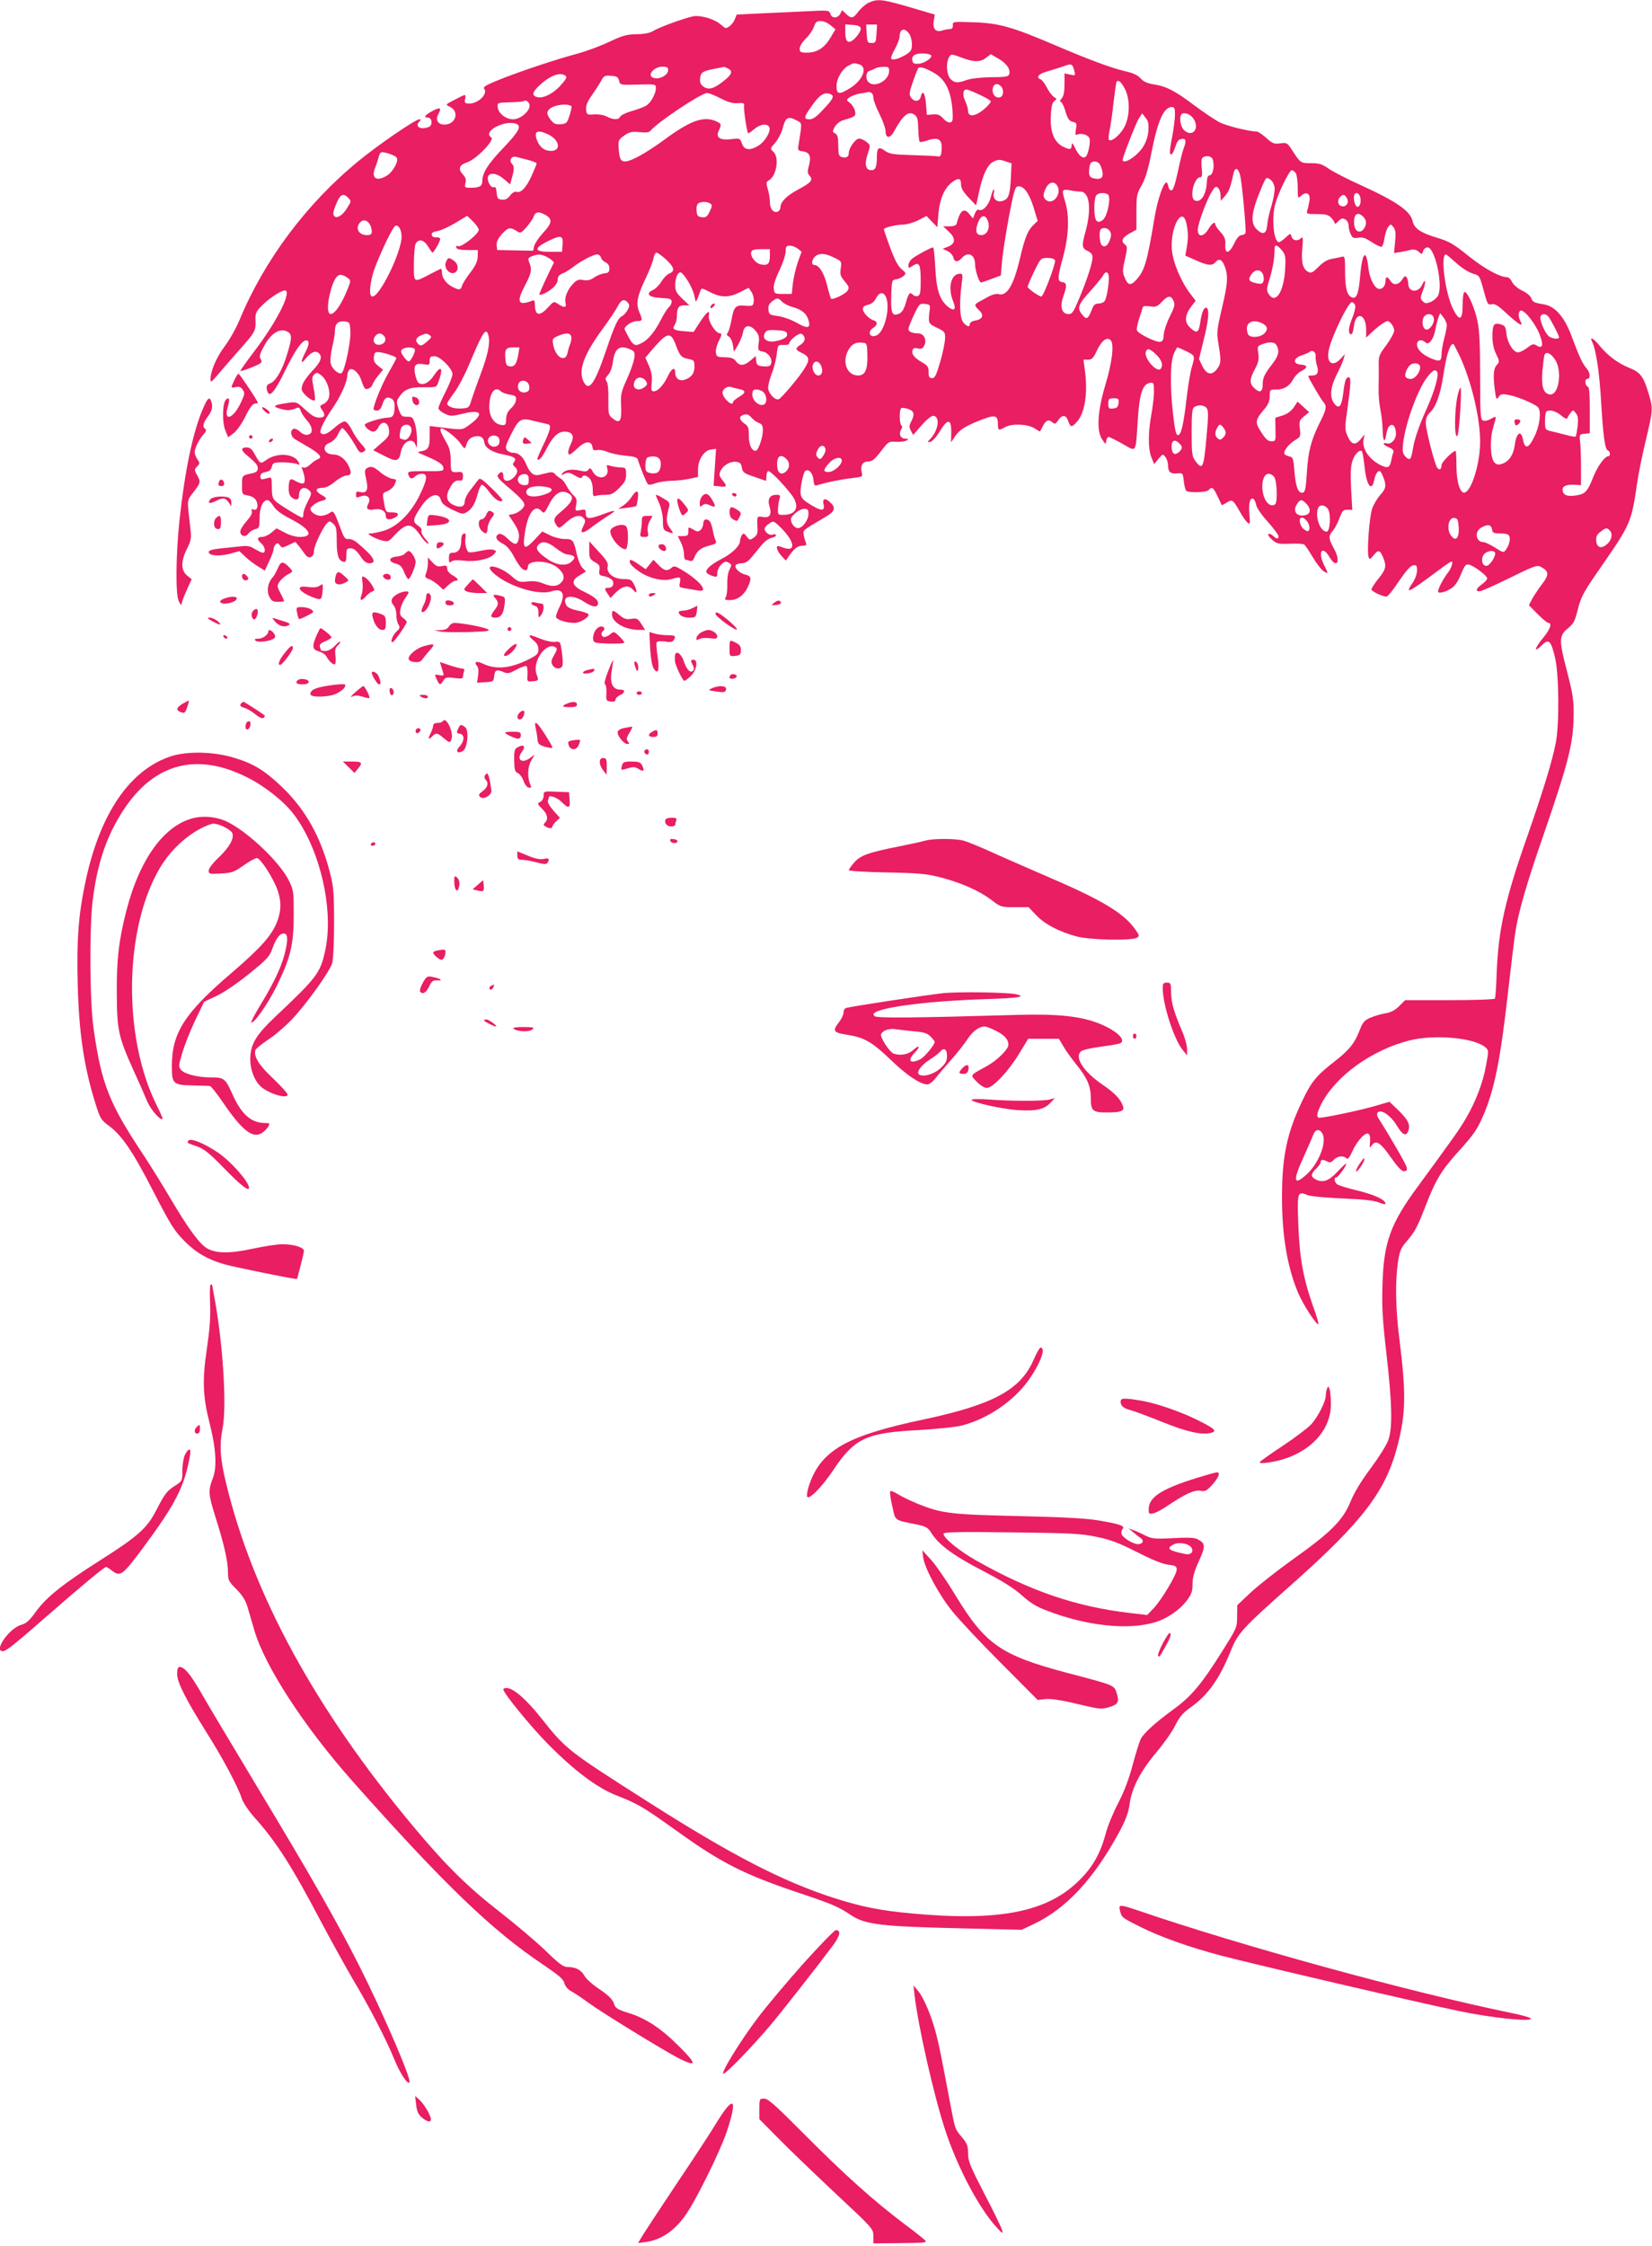
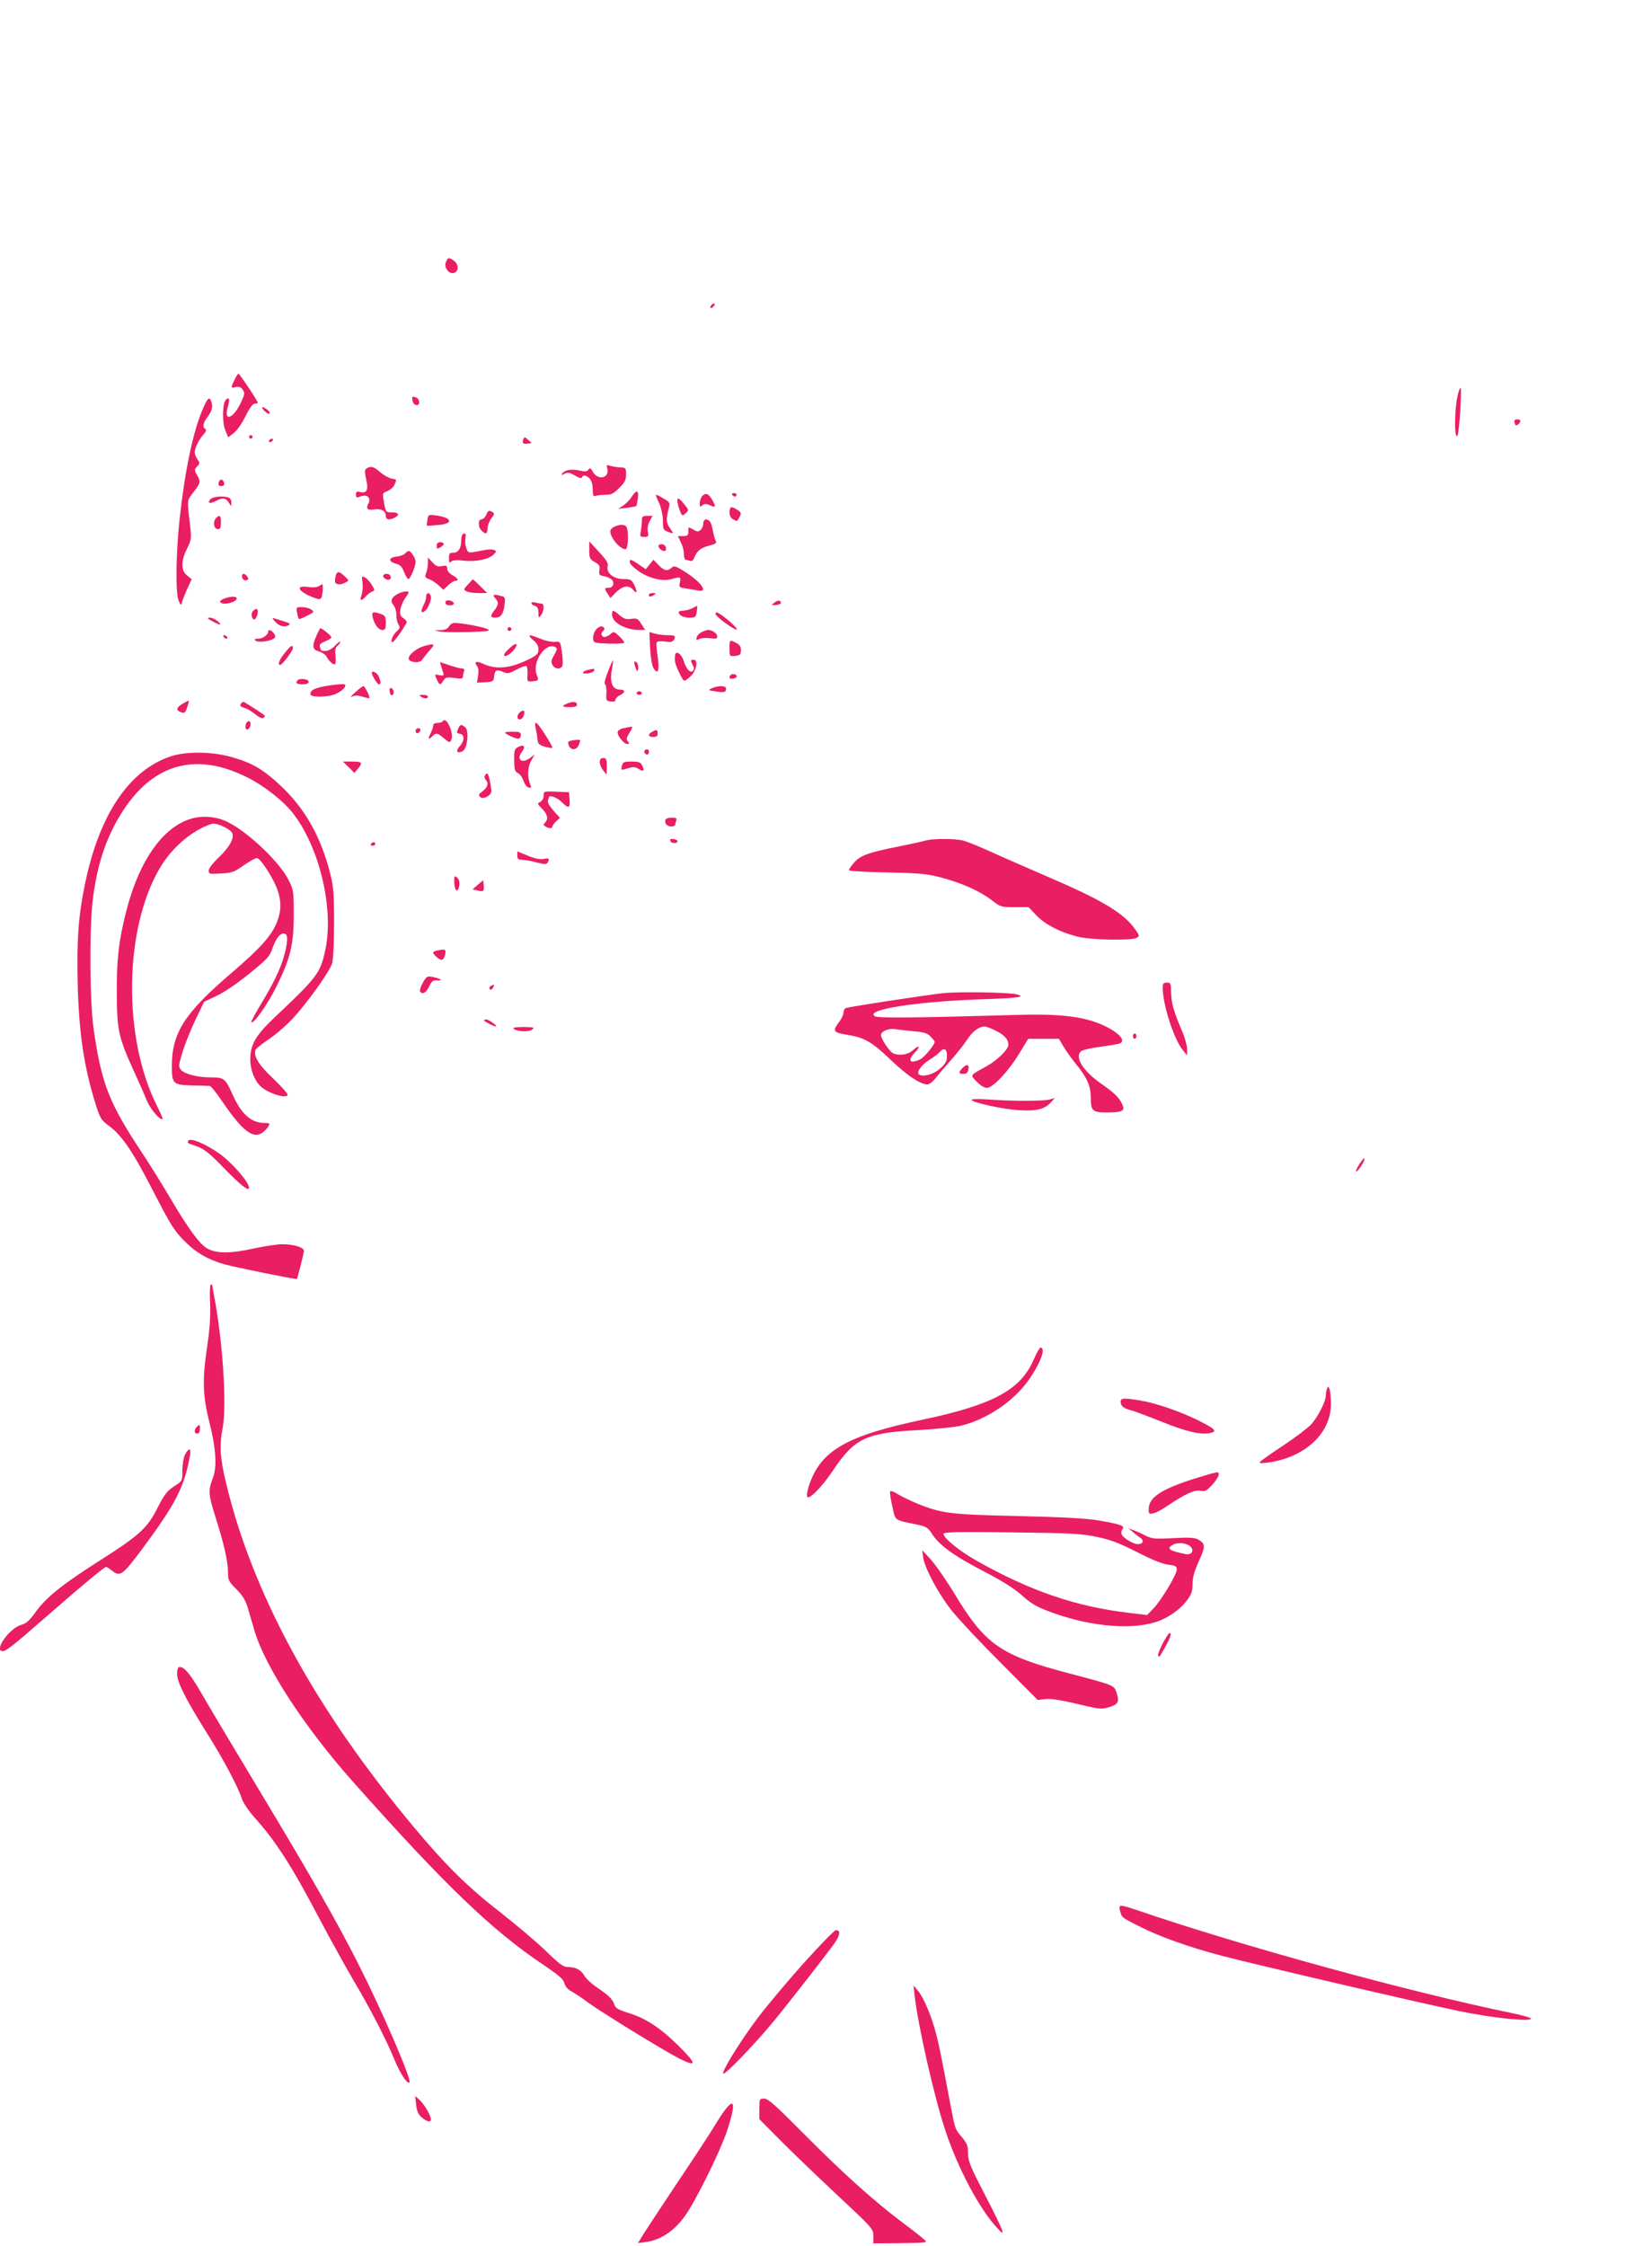
<svg xmlns="http://www.w3.org/2000/svg" version="1.0" width="942pt" height="1280pt" viewBox="0 0 942 1280" preserveAspectRatio="xMidYMid meet">
  <g transform="translate(0,1280) scale(0.1,-0.1)" fill="#e91e63" stroke="none">
-     <path d="M4954 12785 c-17 -8 -43 -30 -58 -49 -31 -42 -41 -44 -72 -15 l-22 21 -11 -21 c-15 -27 -48 -27 -56 0 -7 21 -11 21 -129 15 -66 -3 -185 -9 -263 -12 l-142 -7 -12 -29 c-10 -24 -36 -48 -52 -48 -2 0 -17 11 -32 24 -33 28 -113 51 -153 43 -49 -10 -198 -64 -226 -83 -20 -12 -49 -18 -95 -19 -56 -1 -80 -7 -154 -42 -48 -23 -130 -54 -182 -68 -126 -34 -313 -96 -440 -146 -83 -33 -103 -45 -94 -55 23 -28 -33 -84 -84 -84 -26 0 -29 3 -25 25 6 31 6 31 -60 -4 -53 -27 -53 -27 -28 -39 58 -26 36 -102 -30 -102 -37 0 -52 26 -35 59 20 36 12 42 -28 21 -47 -24 -60 -40 -32 -40 26 0 30 -45 5 -54 -47 -18 -81 3 -52 32 9 9 9 12 -1 12 -22 0 -234 -145 -347 -238 -295 -241 -537 -565 -677 -903 -20 -48 -58 -116 -86 -153 -47 -62 -81 -142 -81 -190 0 -17 8 -12 38 24 20 24 74 86 119 137 99 111 102 117 100 176 -2 40 2 50 33 82 48 50 129 100 141 88 24 -24 -58 -183 -178 -341 -47 -62 -84 -114 -82 -116 2 -2 32 7 66 21 56 23 60 28 50 45 -10 16 -7 29 19 76 37 70 87 103 128 84 33 -15 33 -34 2 -135 -27 -88 -65 -152 -96 -162 -20 -6 -25 -21 -14 -49 12 -32 43 5 97 116 56 116 98 178 123 178 20 0 18 -24 -6 -70 -26 -51 -26 -70 1 -36 29 37 57 50 75 35 24 -20 16 -48 -30 -97 -49 -53 -66 -82 -66 -110 0 -23 66 -77 75 -62 3 5 0 37 -7 70 -10 52 -10 62 3 75 14 14 18 14 42 -5 31 -25 52 -87 43 -124 -4 -15 -17 -32 -31 -38 -22 -10 -23 -13 -10 -32 23 -32 18 -46 -15 -46 -23 0 -44 12 -80 46 -48 44 -50 45 -97 38 -84 -12 -94 -20 -44 -34 42 -11 56 -10 93 5 12 5 18 0 23 -17 4 -13 21 -38 37 -56 34 -39 34 -75 1 -80 -12 -2 -31 6 -43 18 -12 12 -28 19 -36 16 -22 -8 -17 -44 8 -59 13 -8 49 -29 80 -47 62 -37 78 -57 50 -67 -9 -3 -29 -17 -44 -31 -16 -14 -31 -21 -39 -16 -9 5 -10 2 -5 -12 15 -38 18 -72 7 -78 -6 -4 -24 1 -41 10 -36 22 -42 17 -44 -37 0 -30 5 -45 19 -55 24 -18 40 -13 40 12 0 42 30 57 59 28 14 -14 13 -20 -9 -62 -14 -26 -25 -57 -25 -69 0 -13 -3 -23 -6 -23 -11 0 -129 72 -152 93 -18 17 -22 31 -22 80 0 52 -2 59 -17 54 -45 -12 -48 -12 -48 8 0 14 8 21 30 25 21 4 31 12 35 30 6 23 10 25 66 25 32 -1 67 -5 78 -9 16 -8 17 -7 8 11 -26 49 -123 55 -183 12 -35 -25 -35 -25 -71 40 -12 22 -24 31 -43 31 -32 0 -32 -16 1 -43 53 -45 64 -57 64 -77 0 -13 -9 -22 -27 -26 -65 -14 -63 -12 -63 -69 0 -53 0 -53 35 -59 24 -5 39 -15 47 -31 13 -30 4 -57 -17 -49 -11 5 -14 2 -9 -10 4 -10 -7 -30 -30 -56 -20 -22 -36 -49 -36 -59 0 -27 30 -35 46 -12 8 10 25 22 39 25 23 6 25 11 25 64 0 59 19 102 45 102 7 0 23 -15 34 -34 15 -24 46 -47 101 -75 110 -57 131 -101 49 -101 -23 0 -59 10 -86 25 l-46 24 -29 -24 c-16 -14 -40 -25 -54 -25 -29 0 -31 -14 -4 -37 22 -19 27 -53 9 -53 -7 0 -27 10 -46 21 -28 18 -44 20 -86 15 -29 -3 -80 -9 -114 -12 -42 -5 -63 -11 -63 -20 0 -21 60 -26 120 -10 l55 15 35 -33 c19 -18 52 -43 73 -55 l37 -23 25 54 c14 29 25 60 25 69 0 8 5 20 12 27 9 9 14 7 24 -6 11 -16 14 -15 50 2 l38 18 21 -25 c11 -14 27 -35 35 -47 20 -29 50 -17 50 20 0 28 50 133 75 159 13 13 17 12 35 -4 17 -15 20 -30 20 -100 0 -82 10 -111 40 -117 11 -2 15 7 15 37 0 36 3 40 25 40 17 0 32 -12 53 -42 20 -31 35 -43 53 -43 48 0 24 40 -71 118 -15 13 -37 22 -48 20 -17 -2 -25 6 -39 44 -45 120 -45 121 -70 104 -12 -9 -35 -16 -50 -16 -25 0 -58 22 -58 39 0 14 34 39 62 46 36 9 35 16 -3 37 -35 21 -30 38 11 38 18 0 44 13 70 35 23 19 53 35 66 35 28 0 31 18 9 60 -19 37 -52 60 -85 60 -54 0 -68 49 -20 67 18 7 36 25 47 47 9 20 20 36 25 36 9 0 54 -61 80 -109 18 -33 25 -36 46 -22 10 6 5 16 -19 42 -17 18 -41 54 -53 79 -12 25 -29 46 -38 48 -9 2 -34 -12 -55 -31 -44 -39 -65 -48 -82 -37 -15 9 10 63 72 154 41 60 77 142 77 174 0 9 4 23 9 31 15 23 57 -11 71 -56 7 -21 16 -42 20 -46 11 -12 39 3 45 24 4 10 18 33 33 50 l26 32 -28 22 c-21 17 -27 29 -24 51 2 24 7 29 28 27 30 -2 100 -25 100 -34 0 -3 -20 -41 -45 -84 -38 -67 -85 -181 -85 -207 0 -4 9 -8 19 -8 13 0 23 11 31 34 12 39 26 48 52 34 12 -6 18 -20 18 -43 0 -49 -9 -65 -37 -65 -35 0 -133 -30 -133 -40 0 -15 31 -40 49 -40 10 0 23 12 29 26 19 39 56 30 60 -16 3 -31 -2 -40 -43 -75 l-47 -41 63 -32 c70 -36 84 -33 95 23 12 63 71 87 85 35 5 -17 7 -8 7 30 0 30 -5 73 -12 95 -11 36 -15 40 -45 40 -30 0 -34 4 -48 43 -13 39 -13 46 2 68 29 45 63 59 141 57 70 -1 73 0 82 25 32 85 19 107 -24 42 -28 -43 -65 -60 -88 -41 -7 6 -16 30 -20 53 -8 49 4 60 52 52 29 -6 32 -4 32 20 0 21 5 26 27 26 32 0 103 -70 103 -103 0 -12 -18 -58 -40 -101 -22 -43 -40 -84 -40 -92 0 -8 16 -22 35 -31 33 -16 40 -16 107 0 106 26 120 -3 32 -66 -41 -29 -33 -29 -181 -10 l-43 5 0 -60 c0 -63 -8 -77 -50 -84 -23 -4 -22 -6 15 -21 83 -35 110 -52 113 -72 3 -20 -2 -21 -101 -20 -95 0 -103 -1 -99 -18 7 -26 20 -30 38 -13 8 9 26 16 40 16 35 0 31 -33 -16 -128 -50 -100 -126 -174 -202 -197 -29 -8 -61 -15 -72 -15 -20 0 -20 0 -1 -14 11 -7 38 -19 59 -25 39 -10 41 -9 75 28 70 74 97 74 148 -1 15 -23 35 -44 43 -46 8 -3 2 9 -14 26 -16 18 -26 37 -23 46 4 9 -4 21 -19 30 -32 22 -31 35 12 101 49 77 106 97 119 42 5 -17 24 -32 65 -52 56 -27 60 -27 84 -12 30 20 45 47 61 106 6 25 16 46 22 48 6 2 25 -16 43 -41 30 -41 61 -62 75 -48 3 3 -25 34 -61 69 -61 58 -68 62 -79 46 -7 -10 -27 -35 -44 -57 -17 -21 -31 -50 -31 -63 0 -32 -25 -39 -66 -20 -41 20 -45 54 -14 105 19 30 29 36 58 33 7 -1 12 9 12 24 0 21 -4 26 -22 25 -47 -4 -48 -2 -48 63 0 44 -6 72 -20 97 -36 63 -43 80 -36 87 10 10 88 -49 113 -86 20 -29 23 -31 29 -15 11 37 21 48 49 56 33 8 52 -3 57 -34 4 -31 45 -56 108 -68 63 -12 78 -23 61 -43 -9 -11 -8 -17 4 -27 20 -17 19 -36 -5 -60 -29 -29 -60 -26 -60 5 0 28 -12 32 -29 11 -10 -11 -1 -23 45 -63 77 -64 104 -93 104 -110 0 -18 -35 -47 -65 -53 l-25 -5 30 -45 c29 -44 36 -73 24 -104 -9 -24 -24 -20 -60 15 -20 20 -39 29 -48 26 -27 -11 -18 -36 18 -54 23 -11 43 -33 62 -67 33 -62 53 -86 71 -86 7 0 13 9 13 20 0 41 117 38 169 -5 38 -32 45 -61 20 -86 -23 -23 -54 -24 -105 -3 -27 11 -54 14 -88 10 -46 -5 -51 -3 -93 34 -40 35 -105 61 -119 48 -12 -13 45 -62 109 -92 91 -44 191 -63 242 -46 64 21 82 -17 45 -90 -11 -22 -20 -46 -20 -54 0 -17 57 -36 106 -36 33 0 88 35 79 50 -3 5 -30 14 -60 20 -37 8 -59 18 -66 31 -29 55 33 65 104 18 47 -31 77 -33 77 -6 0 19 -22 37 -84 67 -66 32 -73 61 -21 91 l36 22 -20 21 c-11 12 -25 46 -32 76 -17 81 -23 89 -68 88 -22 0 -60 9 -84 21 l-45 22 -45 -48 c-59 -62 -69 -53 -53 48 18 111 58 159 96 114 11 -13 17 -8 39 37 32 64 67 87 105 70 47 -21 35 -51 -48 -119 -29 -24 -32 -41 -12 -68 13 -18 16 -18 55 18 43 39 80 47 100 23 10 -11 9 -21 -3 -45 -23 -43 -5 -46 46 -7 24 19 66 48 93 65 59 37 49 39 -36 7 -72 -26 -89 -25 -89 10 0 21 -3 23 -31 17 -30 -6 -30 -6 -24 29 6 29 3 39 -17 57 -12 12 -30 36 -38 53 -8 17 -24 36 -35 42 -11 6 -25 17 -31 25 -7 9 -20 12 -37 7 -15 -3 -38 -9 -52 -12 -32 -8 -53 9 -76 63 -18 43 -43 63 -77 63 -11 0 -25 7 -32 15 -11 13 -6 29 26 93 43 85 55 92 128 73 23 -5 53 -12 69 -16 24 -5 26 -9 21 -33 -3 -15 -21 -58 -40 -96 -18 -38 -32 -72 -30 -74 10 -9 28 12 52 60 34 67 66 98 102 98 45 0 59 -23 39 -66 -19 -38 -22 -64 -9 -64 5 0 25 16 46 36 42 41 79 44 84 6 3 -17 8 -21 25 -17 12 3 39 -1 60 -10 21 -9 68 -19 104 -22 47 -4 66 -10 70 -22 10 -36 47 -127 55 -137 6 -9 18 -8 46 2 20 7 60 13 89 14 29 0 75 5 103 11 l50 11 0 42 c0 56 35 110 74 114 l29 4 -7 -105 -7 -105 35 -4 c42 -5 44 0 15 36 -18 23 -20 32 -11 51 15 33 55 57 89 53 22 -2 29 -9 33 -33 5 -27 12 -33 70 -52 36 -13 66 -23 68 -23 1 0 2 11 2 24 0 14 4 27 9 31 10 5 75 -59 130 -129 53 -66 37 -118 -37 -120 -36 -1 -37 0 -36 34 1 19 5 45 9 58 6 19 4 22 -18 22 -38 0 -52 -24 -39 -67 14 -47 0 -67 -40 -59 -31 6 -32 4 -29 -60 2 -34 -2 -45 -21 -58 -21 -15 -24 -15 -40 6 -15 20 -19 21 -28 8 -5 -8 -10 -23 -10 -32 0 -28 -45 -72 -103 -102 -68 -34 -103 -69 -85 -83 7 -6 23 -14 36 -17 19 -6 22 -4 22 18 0 14 9 35 20 46 22 22 29 24 50 10 12 -8 12 -12 0 -36 -9 -16 -14 -50 -13 -82 1 -30 -2 -63 -8 -74 -9 -16 -6 -18 24 -18 41 0 79 27 101 74 23 49 20 63 -13 71 -33 7 -66 39 -56 54 3 6 19 11 35 11 20 0 36 10 56 35 16 19 42 50 57 69 15 19 41 38 57 41 17 4 28 11 25 15 -3 5 -12 7 -20 3 -18 -6 -45 14 -45 33 0 7 11 21 26 30 25 17 26 16 65 -22 47 -46 73 -90 65 -111 -6 -15 -26 -14 -70 3 -25 10 -20 -21 9 -53 l26 -28 17 25 c30 44 51 60 78 60 21 0 25 3 19 18 -4 9 -10 29 -12 43 -5 28 -10 24 126 104 55 33 59 53 19 87 -25 22 -40 14 -32 -17 9 -35 -11 -39 -59 -10 -74 43 -79 53 -68 125 6 35 15 68 21 74 18 18 45 -8 48 -48 3 -29 7 -36 20 -32 53 17 145 35 199 41 60 7 63 8 57 30 -10 40 4 65 36 65 23 0 37 11 73 58 42 55 45 57 86 54 23 -1 50 2 59 7 15 9 14 10 -6 11 -27 0 -39 26 -24 51 7 11 8 20 2 24 -12 8 -13 92 -1 99 5 3 23 1 40 -5 34 -12 38 -30 17 -71 -12 -23 -13 -32 -2 -53 l13 -24 47 54 c27 31 56 55 66 55 41 0 33 -79 -13 -129 -21 -22 -21 -23 -2 -19 11 2 34 27 53 58 45 76 67 75 66 -3 l-1 -58 24 36 c25 37 65 61 158 96 69 26 85 21 85 -26 0 -39 4 -41 40 -20 38 22 128 19 167 -5 l33 -20 15 29 c18 36 35 43 56 24 14 -12 18 -10 33 12 22 33 45 32 57 -5 13 -36 19 -37 47 -7 47 50 65 157 49 290 l-9 67 26 0 c22 0 31 9 52 55 26 54 56 77 77 56 21 -21 9 -124 -29 -251 -46 -152 -53 -266 -19 -315 19 -29 20 -29 23 -7 2 12 8 22 13 22 5 0 41 -18 79 -39 83 -47 75 -61 88 141 10 148 28 200 70 206 20 3 22 -1 22 -50 0 -29 -7 -88 -15 -131 -19 -102 -19 -198 1 -245 l15 -37 25 30 c24 29 25 29 39 11 8 -11 15 -31 15 -45 0 -40 13 -52 51 -49 33 3 34 2 39 -44 3 -26 9 -51 14 -55 13 -13 116 -10 128 4 18 22 27 15 50 -34 13 -27 23 -49 24 -51 1 -2 14 4 28 13 32 21 37 17 74 -48 16 -29 37 -59 46 -66 14 -12 15 -7 10 51 -5 62 4 96 24 84 5 -3 12 -19 15 -35 4 -17 33 -59 67 -96 33 -37 60 -73 60 -81 0 -18 -9 -18 -32 3 -10 9 -21 13 -26 9 -4 -4 6 -19 22 -32 25 -23 36 -25 100 -23 39 2 76 0 82 -4 6 -3 28 -36 49 -72 21 -35 49 -72 62 -80 28 -19 28 -15 3 35 -38 75 -10 115 31 45 42 -70 66 -25 26 47 -32 57 -33 75 -8 102 11 12 28 44 38 71 17 44 22 50 46 50 l28 -1 -7 121 c-4 89 -2 130 8 159 13 39 41 66 54 54 3 -4 10 -44 15 -88 10 -106 41 -148 55 -75 3 19 12 39 20 46 11 9 17 5 29 -24 22 -52 19 -72 -15 -108 -16 -18 -37 -53 -46 -78 -16 -48 -31 -247 -20 -276 5 -15 9 -14 27 9 27 34 37 33 55 -9 21 -51 18 -68 -26 -123 -22 -27 -40 -55 -40 -61 0 -11 62 -41 86 -41 7 0 39 39 71 88 40 59 66 88 81 90 19 3 22 -1 22 -30 0 -19 -11 -49 -25 -69 -46 -69 -28 -60 152 74 35 26 66 47 69 47 12 0 1 -37 -20 -64 -28 -37 -56 -91 -56 -107 0 -15 46 -3 80 21 15 10 34 38 44 62 28 67 32 73 52 70 27 -5 104 -63 104 -78 0 -7 -13 -22 -30 -34 -33 -24 -39 -40 -13 -40 9 0 86 34 171 76 142 70 157 75 179 63 46 -25 47 -44 6 -98 -21 -27 -46 -66 -57 -85 l-18 -35 49 -50 c28 -28 55 -51 62 -51 23 0 10 -37 -29 -84 -53 -64 -56 -92 -5 -40 36 35 50 21 72 -74 23 -97 25 -381 4 -487 -21 -106 -70 -266 -160 -525 -130 -369 -167 -538 -177 -787 -2 -75 -7 -140 -10 -144 -3 -5 -119 -9 -259 -9 l-253 0 -34 -34 c-23 -23 -47 -36 -78 -41 -25 -4 -63 -15 -86 -25 -33 -14 -43 -26 -59 -66 -29 -78 -62 -119 -145 -183 -103 -80 -132 -115 -184 -224 -88 -184 -116 -318 -116 -552 0 -215 30 -395 91 -541 29 -69 107 -189 117 -180 2 3 -12 50 -32 105 -55 156 -76 273 -83 463 -7 185 -5 191 53 167 16 -7 105 -15 199 -19 121 -5 181 -12 208 -23 20 -9 37 -12 37 -7 0 22 -59 50 -156 74 -59 14 -113 31 -120 37 -16 13 -19 39 -4 39 10 0 62 72 56 78 -2 2 -25 -19 -51 -47 -50 -53 -83 -64 -126 -41 -26 14 -24 32 6 60 14 13 25 29 25 37 0 15 14 17 39 3 14 -7 23 -5 36 10 20 22 55 26 72 9 8 -8 17 2 33 37 23 53 66 104 87 104 14 0 18 -18 14 -60 -2 -23 -1 -24 12 -6 23 31 49 14 107 -69 38 -54 62 -80 75 -80 14 0 19 6 17 20 -3 16 -77 147 -159 277 -13 20 -14 31 -6 39 18 18 71 -17 104 -70 36 -60 56 -70 69 -36 13 35 0 62 -57 118 l-50 48 -86 -25 c-82 -24 -282 -66 -313 -66 -20 0 -17 24 10 78 83 161 289 309 505 363 141 35 366 15 430 -39 20 -17 20 -19 5 -101 -17 -99 -59 -209 -116 -306 -39 -66 -67 -105 -272 -385 -158 -214 -196 -319 -203 -560 -4 -126 0 -199 22 -390 33 -287 36 -425 12 -495 -9 -28 -54 -99 -100 -161 -56 -75 -94 -138 -116 -191 -43 -106 -110 -174 -328 -329 -92 -66 -200 -151 -242 -190 l-76 -72 -1 -64 c0 -63 -2 -67 -84 -197 -117 -187 -176 -258 -278 -332 -108 -79 -169 -135 -187 -169 -8 -15 -28 -80 -46 -146 -20 -78 -49 -154 -83 -220 -29 -55 -60 -131 -70 -170 -31 -115 -73 -192 -151 -269 -181 -181 -454 -236 -953 -190 -187 17 -289 38 -452 90 -292 95 -578 243 -1050 543 -465 296 -473 302 -616 483 -84 105 -157 169 -196 169 -10 0 -18 -3 -18 -8 0 -21 155 -210 253 -310 149 -151 278 -248 387 -292 131 -52 148 -61 358 -211 241 -173 373 -240 665 -339 221 -74 243 -84 322 -136 78 -52 175 -63 605 -73 l365 -9 70 33 c185 88 343 258 489 528 35 65 50 106 57 155 12 92 62 188 154 297 42 50 90 118 107 153 25 50 43 71 93 106 93 67 159 160 220 311 43 108 63 130 350 385 408 362 538 533 605 796 46 180 48 292 10 598 -23 180 -25 329 -9 442 10 66 17 82 51 121 46 54 59 78 105 196 57 148 89 202 176 300 104 115 120 139 157 225 63 149 96 316 140 708 17 148 35 298 41 334 17 112 66 282 159 548 145 422 171 524 173 687 1 85 -5 121 -36 242 -49 186 -48 210 2 251 32 26 41 42 55 98 22 87 31 104 146 269 155 224 163 241 194 455 8 58 31 172 51 253 41 172 41 179 15 266 -29 96 -46 119 -111 145 -64 26 -123 70 -169 127 -32 40 -58 54 -42 22 22 -43 42 -172 52 -348 12 -199 22 -267 39 -273 13 -4 15 -32 2 -32 -20 0 -61 -56 -86 -118 -34 -86 -46 -98 -102 -106 -50 -7 -73 4 -73 35 0 20 25 29 75 26 l30 -2 0 100 c0 55 -2 120 -5 145 -5 44 -4 45 25 48 l30 3 0 131 c0 96 -3 132 -12 135 -15 5 -18 43 -4 43 21 0 20 34 -1 59 -25 29 -42 65 -89 191 -39 104 -93 165 -154 175 -59 10 -65 13 -74 36 -4 13 -28 32 -52 43 -25 12 -49 33 -57 49 -7 15 -19 27 -27 27 -42 0 -130 48 -220 120 -86 69 -110 84 -181 105 -93 28 -130 53 -139 94 -13 58 -88 111 -294 205 -76 34 -159 77 -184 94 -38 27 -55 32 -101 32 -60 0 -61 1 -107 72 -28 44 -31 46 -69 41 -35 -5 -44 -1 -80 31 -22 20 -46 36 -53 36 -49 2 -172 32 -213 53 -27 14 -91 57 -143 96 -111 83 -160 109 -232 120 -38 6 -59 16 -75 34 -16 18 -42 31 -88 41 -81 19 -210 67 -406 151 -237 101 -313 123 -457 128 -119 4 -122 4 -120 -17 1 -15 -4 -21 -18 -22 -11 0 -30 -4 -43 -8 -36 -12 -55 10 -48 54 l6 37 -88 26 c-213 63 -233 66 -288 42z m-218 -129 l28 -23 -28 -47 c-34 -58 -77 -86 -133 -86 -38 0 -43 3 -43 23 0 13 15 38 35 57 19 18 40 49 46 67 9 27 16 33 39 33 16 0 41 -11 56 -24z m172 -18 c2 -9 -10 -31 -26 -49 -40 -44 -62 -35 -62 26 l0 46 42 -3 c31 -2 44 -8 46 -20z m90 -30 c-3 -49 -5 -53 -28 -53 -23 0 -25 4 -28 53 l-3 52 31 0 31 0 -3 -52z m186 0 c9 -12 16 -40 16 -60 0 -32 -5 -41 -32 -58 -39 -24 -76 -35 -86 -25 -4 3 5 29 21 56 15 27 27 60 27 72 0 43 29 51 54 15z m125 -123 c12 -12 -39 -47 -70 -48 -28 -2 -35 2 -37 21 -2 15 3 25 20 32 22 9 76 6 87 -5z m179 -15 c67 -25 103 -25 135 1 l27 20 46 -27 c46 -27 68 -61 58 -89 -5 -12 -26 -15 -103 -15 -57 -1 -112 -7 -136 -15 -54 -20 -71 -19 -95 5 -22 22 -27 88 -10 121 13 23 13 23 78 -1z m-591 -36 c52 -14 27 -86 -46 -134 -65 -41 -81 -40 -81 9 0 44 33 99 70 118 29 15 28 15 57 7z m1229 -38 c7 -27 6 -28 -25 -21 l-31 7 0 -63 c0 -44 -5 -68 -17 -81 -9 -10 -11 -18 -5 -18 6 0 19 -24 27 -54 13 -43 21 -55 41 -60 24 -6 25 -10 19 -43 -5 -31 -4 -35 10 -29 26 9 63 -4 68 -25 6 -22 -8 -88 -21 -101 -15 -15 -38 1 -60 45 -16 33 -21 37 -21 20 -1 -27 -11 -28 -51 -8 -49 25 -73 85 -68 173 2 54 8 77 20 86 15 11 15 13 -3 24 -10 7 -28 30 -39 52 -12 23 -27 43 -35 47 -32 12 -13 33 43 48 31 9 73 22 92 29 40 15 46 12 56 -28z m-2316 5 c0 -30 -52 -57 -86 -44 -36 14 5 63 53 63 26 0 33 -4 33 -19z m341 9 c29 -16 23 -33 -20 -68 -58 -47 -88 -56 -118 -37 -18 13 -23 23 -21 47 3 36 14 43 83 56 28 5 51 10 53 11 2 0 12 -4 23 -9z m919 -15 c0 -54 -83 -98 -118 -63 -18 18 -15 58 6 64 9 3 24 9 32 14 8 5 30 9 48 9 28 1 32 -2 32 -24z m257 -11 c66 -38 98 -106 105 -224 2 -45 0 -55 -14 -58 -9 -2 -27 8 -40 23 -18 20 -30 25 -58 23 l-35 -3 -5 63 c-5 63 -20 83 -30 40 -7 -29 -38 -30 -56 -3 -11 17 -9 30 11 87 13 38 27 73 30 78 8 13 38 5 92 -26z m-2113 -10 c23 -9 20 -19 -16 -59 -40 -47 -100 -77 -133 -69 -36 9 -31 29 16 72 52 47 102 68 133 56z m316 -34 c6 -25 7 -25 108 -22 98 3 102 2 102 -19 0 -35 -31 -89 -59 -103 -14 -8 -51 -21 -82 -30 -31 -9 -59 -23 -63 -31 -7 -19 -39 -19 -77 1 -18 9 -48 14 -72 12 -40 -3 -42 -2 -45 28 -2 22 7 44 32 80 19 27 43 64 53 82 16 30 21 33 57 30 33 -2 41 -7 46 -28z m2884 -46 c32 -60 29 -165 -6 -224 -26 -44 -71 -80 -85 -67 -3 4 -1 31 5 59 6 29 16 100 22 158 7 57 14 108 17 113 9 15 26 1 47 -39z m-706 14 c17 -17 15 -55 -4 -62 -22 -8 -44 11 -44 39 0 35 24 47 48 23z m-122 -48 c35 -16 64 -33 64 -38 0 -4 -12 -20 -27 -34 -56 -52 -103 -60 -103 -19 0 11 -7 36 -16 55 -17 35 -14 66 7 66 6 0 40 -13 75 -30z m-606 -16 c0 -14 16 -56 35 -94 19 -38 35 -83 35 -100 0 -40 26 -40 48 1 51 94 84 120 118 94 15 -10 19 -28 20 -80 1 -36 5 -69 8 -73 4 -3 21 0 39 6 71 25 94 8 85 -64 -2 -23 -7 -28 -23 -25 -11 2 -76 5 -145 7 -107 3 -129 7 -153 24 -36 27 -47 19 -47 -35 0 -56 -8 -75 -31 -75 -33 0 -41 33 -22 90 17 52 17 53 -6 71 -13 11 -32 19 -42 19 -21 0 -59 -53 -59 -82 0 -22 -15 -31 -40 -23 -17 5 -20 15 -20 65 0 46 -4 61 -17 69 -17 9 -17 12 -3 38 9 15 29 32 45 37 73 21 77 25 70 54 -3 15 -16 35 -28 45 -22 17 -22 18 -3 32 11 8 36 17 55 21 20 3 41 7 46 8 20 6 35 -7 35 -30z m-870 -5 c42 -22 69 -29 97 -27 33 3 38 0 36 -17 -3 -25 17 -155 24 -155 3 0 18 11 35 25 34 29 76 33 85 9 9 -24 -25 -81 -62 -104 -49 -30 -81 -26 -94 11 -11 31 -12 32 -60 26 -65 -8 -91 9 -73 47 17 37 16 41 -13 54 -71 33 -148 6 -298 -105 -104 -76 -189 -123 -223 -123 -26 0 -33 16 -37 84 -2 35 2 42 33 64 29 20 43 23 87 19 39 -4 55 -2 64 10 41 48 288 213 321 213 10 0 45 -14 78 -31z m624 25 c26 -10 19 -26 -38 -86 -39 -43 -60 -58 -80 -58 -35 0 -33 12 12 75 44 64 72 82 106 69z m-1714 -66 c0 -33 -54 -78 -94 -78 -42 0 -85 34 -88 70 -3 24 -1 25 71 27 40 1 75 4 78 7 11 10 33 -7 33 -26z m239 -4 c2 -2 -3 -25 -11 -51 -14 -44 -18 -48 -50 -51 -29 -2 -40 2 -57 24 -25 32 -26 47 -6 64 28 24 104 32 124 14z m3441 -46 c0 -24 -7 -78 -15 -121 -17 -91 -18 -107 -6 -107 5 0 15 19 23 43 9 31 19 43 36 45 25 4 28 -11 11 -55 -6 -15 -21 -75 -33 -133 -16 -74 -27 -105 -37 -105 -8 0 -15 10 -17 23 -2 12 -7 22 -11 22 -17 0 -50 -98 -66 -191 -45 -269 -58 -312 -108 -366 -29 -32 -46 -29 -63 13 -14 33 -14 44 1 108 14 63 14 72 0 82 -25 19 -17 39 25 63 l40 22 0 101 c0 93 2 104 30 152 21 38 37 90 56 187 35 180 70 259 116 259 15 0 18 -8 18 -42z m109 -30 c32 -57 -14 -103 -59 -58 -22 22 -28 86 -7 93 21 7 51 -9 66 -35z m-261 -65 c-3 -34 -14 -66 -32 -93 -39 -59 -127 -108 -113 -62 21 65 77 206 92 229 l18 27 19 -25 c16 -19 19 -35 16 -76z m-2006 61 c33 -17 32 -9 12 -136 -6 -34 -4 -37 21 -40 41 -5 52 -28 38 -80 -10 -36 -9 -46 4 -60 21 -24 8 -39 -69 -80 -63 -34 -98 -69 -98 -100 0 -10 -7 -21 -15 -24 -24 -10 -45 15 -45 54 0 19 -5 53 -12 74 -10 36 -10 41 6 50 44 24 61 132 26 163 -19 18 -19 18 10 51 16 19 34 53 41 76 18 71 30 78 81 52z m-1598 -20 c32 -12 14 -45 -74 -137 -89 -93 -120 -143 -120 -191 0 -27 -16 -36 -67 -36 -33 0 -35 2 -29 26 5 20 1 33 -14 49 -30 32 -22 55 24 70 53 18 159 128 137 142 -52 33 77 102 143 77z m182 -60 c65 -31 76 -94 16 -94 -37 0 -62 19 -78 56 -23 56 -2 68 62 38z m-865 -131 c16 -16 -19 -82 -55 -104 -59 -36 -91 -15 -67 45 7 17 15 42 19 56 3 14 9 28 14 31 11 7 74 -13 89 -28z m752 -15 c26 -7 47 -16 47 -19 0 -4 -13 -36 -29 -72 -30 -66 -62 -100 -87 -90 -8 3 -24 -6 -35 -21 -15 -20 -29 -26 -48 -24 -22 3 -26 8 -29 40 -2 27 -7 35 -17 31 -17 -6 -40 39 -32 61 10 26 54 18 91 -15 l35 -30 10 38 c14 49 14 66 0 80 -19 19 -2 46 24 39 12 -3 43 -11 70 -18z m3901 6 c14 -37 3 -94 -19 -94 -7 0 -12 -13 -13 -31 -2 -75 -33 -126 -68 -112 -34 13 -6 133 30 133 10 0 12 12 9 45 -3 24 -3 51 0 60 8 20 53 20 61 -1z m-1176 -15 l30 -10 -4 -85 c-5 -98 -14 -121 -51 -130 -31 -8 -54 16 -46 46 3 11 3 20 -1 20 -3 0 -11 -21 -17 -46 -12 -46 -48 -82 -69 -69 -5 3 -15 -6 -21 -22 l-11 -28 -19 23 c-32 41 -54 25 -75 -55 -2 -8 -19 -13 -40 -13 l-36 0 31 -29 c41 -38 41 -68 -1 -86 l-33 -13 28 -13 c15 -7 30 -23 33 -36 7 -28 25 -29 49 -3 35 39 75 19 75 -37 0 -32 23 -103 34 -103 3 0 30 9 59 20 l54 20 7 83 c4 45 22 159 39 252 29 151 35 170 52 173 32 4 63 -38 89 -121 l23 -76 -23 -22 c-33 -31 -50 -72 -78 -192 -37 -156 -75 -218 -124 -203 -9 3 -30 -2 -47 -10 -16 -9 -42 -23 -57 -31 -33 -17 -34 -24 -8 -48 32 -29 26 -53 -15 -61 -20 -3 -35 -12 -35 -20 0 -20 -14 -17 -36 7 -21 24 -25 106 -11 217 8 56 7 62 -9 62 -51 0 -71 -80 -39 -157 20 -48 6 -61 -32 -29 -46 39 -64 96 -70 224 -3 61 -9 112 -12 112 -12 0 -105 -50 -123 -67 -10 -9 -18 -25 -18 -35 0 -18 1 -18 26 -2 36 24 44 8 44 -89 0 -61 -3 -79 -16 -84 -8 -3 -20 -1 -27 6 -19 19 -25 13 -41 -42 -11 -39 -22 -57 -40 -65 -39 -17 -47 3 -44 105 3 85 4 88 28 91 14 2 33 11 42 19 16 14 15 17 -11 39 -20 16 -40 55 -65 122 -20 54 -36 101 -36 105 0 10 71 27 111 27 19 0 57 11 84 24 l48 25 31 -32 31 -32 6 75 c7 84 33 146 75 179 38 30 54 27 54 -9 0 -23 12 -43 43 -76 l43 -45 18 83 c20 92 48 151 80 166 28 14 37 14 74 1z m531 -12 c6 -8 14 -28 17 -45 7 -36 -9 -48 -51 -38 -19 5 -25 13 -25 35 0 16 3 36 6 45 7 20 38 21 53 3z m804 -73 c11 -56 34 -307 29 -321 -2 -7 -13 -13 -23 -13 -12 0 -26 -16 -41 -47 -29 -60 -54 -64 -51 -9 2 31 -3 46 -27 73 -17 18 -30 38 -30 43 0 21 -19 8 -39 -25 -27 -46 -61 -49 -61 -5 0 34 49 167 80 218 17 28 23 32 35 22 8 -7 15 -27 15 -44 l1 -31 24 28 c22 25 31 47 49 130 9 39 29 29 39 -19z m317 17 c5 -11 10 -48 10 -82 0 -61 0 -62 20 -44 29 26 53 12 47 -28 -3 -17 -8 -42 -12 -54 -7 -22 -5 -23 54 -23 48 0 65 -4 81 -20 11 -11 20 -25 20 -32 0 -6 9 -2 20 10 17 18 25 20 40 12 12 -6 20 -21 20 -35 0 -13 5 -36 12 -50 10 -21 16 -24 42 -20 24 5 42 -1 78 -25 26 -17 52 -29 57 -26 5 4 13 26 16 51 4 24 13 52 21 62 13 17 15 17 30 -2 12 -16 14 -34 9 -84 l-6 -63 33 5 c18 3 46 9 61 13 20 4 33 1 46 -10 18 -17 20 -16 26 3 3 12 15 21 25 21 43 0 90 -218 60 -275 -7 -13 -26 -29 -42 -36 -25 -10 -32 -9 -45 4 -15 15 -15 20 1 62 19 49 15 75 -5 31 -22 -47 -79 -42 -79 8 0 11 -4 27 -9 35 -7 11 -13 8 -26 -13 -21 -31 -50 -34 -67 -6 -17 27 -28 25 -28 -4 0 -28 -21 -49 -42 -41 -24 9 -49 62 -55 117 -13 117 -36 91 -48 -54 -8 -92 -20 -123 -46 -113 -28 11 -39 53 -39 146 0 81 -2 90 -17 86 -10 -3 -36 -8 -57 -12 -27 -4 -51 -19 -78 -46 -33 -33 -42 -38 -59 -28 -30 16 -40 53 -33 132 5 60 4 70 -7 60 -20 -20 -47 -15 -54 8 -7 21 -7 20 -34 -5 -15 -14 -32 -26 -38 -26 -30 0 -43 135 -22 215 17 64 81 195 95 195 7 0 18 -9 24 -19z m-122 -81 c2 -17 -6 -62 -17 -100 -12 -37 -23 -87 -25 -111 -4 -53 -25 -61 -61 -25 -38 39 -30 99 34 250 21 47 22 48 44 33 13 -9 23 -27 25 -47z m-1238 9 c25 -46 -27 -110 -65 -79 -19 16 -19 33 0 70 18 35 49 39 65 9z m132 -31 c51 -2 63 -99 28 -227 -23 -83 -22 -96 15 -113 16 -7 25 -19 25 -34 0 -31 -30 -124 -75 -232 -33 -80 -41 -92 -62 -92 -38 0 -51 41 -30 100 22 63 21 78 -5 82 -30 4 -29 24 6 152 30 113 34 225 11 302 -22 73 -21 77 23 70 20 -4 49 -8 64 -8z m155 -16 c20 -13 -1 -123 -28 -145 -34 -27 -49 -6 -49 67 0 35 5 67 12 74 14 14 47 16 65 4z m1441 -26 c4 -35 -14 -58 -28 -36 -5 8 -10 28 -10 43 0 40 34 33 38 -7z m-5774 8 c20 -20 20 -20 -5 -60 -22 -37 -53 -59 -69 -49 -15 9 -12 28 10 79 20 48 38 57 64 30z m5697 -5 c14 -26 -8 -53 -34 -43 -20 7 -22 35 -5 52 17 17 26 15 39 -9z m-3631 -29 c12 -8 12 -14 -3 -45 -14 -30 -22 -36 -45 -33 -23 3 -28 8 -30 37 -2 20 2 37 10 42 17 11 49 11 68 -1z m-947 -61 c50 -26 48 -48 -7 -107 -24 -26 -46 -59 -50 -74 l-6 -27 -103 2 -102 2 -3 27 c-2 18 7 37 28 62 36 40 49 43 85 20 23 -15 25 -14 57 21 18 21 37 48 41 61 10 26 27 30 60 13z m4671 -15 c19 -19 20 -44 3 -68 -21 -29 -51 -16 -55 23 -6 59 18 80 52 45z m-5044 -74 c0 -23 -97 -100 -117 -93 -11 4 -14 2 -11 -8 4 -10 22 -14 64 -14 l59 0 -1 -37 c-1 -27 -12 -52 -41 -90 -23 -29 -44 -63 -48 -75 -8 -27 -16 -28 -55 -8 -36 18 -60 52 -60 83 0 13 -3 22 -7 20 -5 -2 -30 -15 -58 -29 -99 -52 -95 -54 -95 56 0 53 5 105 10 116 17 30 48 23 71 -16 12 -19 23 -35 25 -35 7 0 44 64 44 77 0 7 -10 12 -22 10 -14 -1 -23 4 -26 14 -2 12 7 18 32 22 19 3 65 24 102 46 l68 41 33 -32 c18 -18 33 -39 33 -48z m2904 48 c13 -38 -6 -78 -38 -78 -31 0 -37 26 -18 74 17 43 42 45 56 4z m1132 -16 c10 -50 10 -79 1 -133 l-8 -46 59 -26 c68 -31 94 -33 112 -12 18 22 35 18 48 -10 27 -59 25 -103 -9 -246 -31 -133 -32 -144 -21 -210 16 -95 15 -112 -9 -143 -30 -38 -59 -31 -83 18 l-19 40 26 106 c28 111 34 175 18 185 -15 8 -29 -25 -37 -83 -8 -60 -21 -66 -61 -26 -30 30 -27 69 11 119 l24 31 -30 39 c-56 74 -100 180 -106 254 -9 132 63 254 84 143z m-4656 -3 c6 -10 10 -27 10 -38 0 -16 -6 -21 -28 -21 -48 0 -69 42 -37 74 18 18 41 11 55 -15z m180 -68 c0 -86 -124 -341 -166 -341 -19 0 -18 49 1 125 17 65 109 265 128 277 18 11 37 -21 37 -61z m4040 30 c7 -14 7 -28 -1 -48 -13 -34 -29 -45 -46 -31 -13 11 -18 80 -6 91 13 14 43 7 53 -12z m-3122 -73 l-3 -43 -70 0 c-88 0 -93 18 -16 58 79 39 93 37 89 -15z m1341 -25 l22 -18 -22 -60 c-11 -33 -24 -87 -28 -120 l-6 -60 -50 0 c-48 0 -50 1 -53 31 -2 19 10 57 33 104 19 41 35 89 35 107 0 28 4 33 24 33 13 0 33 -8 45 -17z m2761 -10 c20 -25 22 -37 18 -108 -7 -127 -54 -201 -93 -142 -14 22 -14 29 6 93 12 38 23 94 25 124 3 65 2 60 13 60 5 0 19 -12 31 -27z m-2920 -33 c0 -45 -14 -56 -55 -46 -29 7 -60 49 -51 71 4 11 20 15 56 15 l50 0 0 -40z m-592 -19 c47 -44 53 -67 18 -80 -12 -5 -33 -26 -44 -45 -12 -20 -33 -41 -47 -48 -47 -21 -27 -43 43 -46 52 -2 62 -6 62 -21 0 -10 -7 -24 -16 -32 -9 -7 -28 -38 -44 -69 -35 -69 -73 -116 -111 -135 -43 -23 -51 -16 -97 77 -7 15 40 48 68 48 35 0 36 4 14 55 -19 47 -10 89 41 196 19 40 38 88 41 106 3 18 11 33 18 33 6 0 30 -17 54 -39z m970 5 c30 -15 32 -19 26 -56 -5 -33 -2 -44 20 -70 28 -34 30 -39 18 -58 -12 -18 -85 -53 -93 -44 -3 4 -14 39 -23 77 -17 69 -46 115 -73 115 -23 0 -11 43 16 56 25 13 57 7 109 -20z m-1640 4 c19 -11 32 -24 30 -28 -29 -55 -85 -178 -83 -180 7 -8 47 11 75 35 18 15 30 34 30 49 0 17 8 27 26 35 15 5 43 22 63 38 44 34 114 71 137 71 9 0 18 -8 21 -18 2 -10 14 -22 26 -27 14 -7 22 -19 22 -35 0 -20 -6 -26 -30 -28 -16 -2 -42 -13 -58 -24 -20 -15 -37 -18 -61 -14 -26 5 -37 1 -58 -21 -33 -35 -51 -80 -43 -110 6 -27 -6 -29 -42 -6 -25 17 -26 16 -59 -20 -49 -53 -74 -46 -74 20 0 19 -4 24 -16 19 -81 -31 -91 -8 -39 90 37 70 40 90 20 136 -5 13 -1 20 16 27 37 15 61 13 97 -9z m5176 -29 c32 -29 72 -54 94 -60 39 -11 39 -12 62 -96 21 -79 24 -84 46 -79 18 5 36 -7 88 -55 67 -62 96 -78 76 -42 -15 28 -12 61 4 61 23 0 84 -79 106 -138 23 -60 16 -82 -18 -61 -18 11 -25 9 -56 -15 -20 -15 -44 -26 -53 -24 -27 5 -57 55 -63 105 -4 41 -8 48 -35 55 -37 10 -45 -2 -45 -71 0 -35 7 -70 21 -98 20 -42 20 -45 4 -63 -19 -21 -22 -58 -11 -144 7 -53 9 -56 22 -38 11 17 19 18 57 11 52 -9 158 -55 169 -72 17 -27 8 -103 -22 -164 -33 -70 -55 -76 -66 -17 -11 57 -38 37 -47 -35 -7 -53 -33 -91 -71 -104 -21 -7 -32 -6 -44 7 -24 23 -28 131 -8 199 21 71 21 69 -12 50 -16 -9 -36 -14 -45 -10 -15 6 -17 32 -17 251 0 178 -4 264 -15 315 -16 79 -60 175 -75 166 -6 -3 -10 -37 -10 -76 0 -85 -18 -92 -54 -21 -45 89 -74 312 -41 312 3 0 29 -22 59 -49z m-2288 15 c6 -15 -66 -206 -78 -206 -13 0 -77 45 -78 55 0 6 16 45 37 88 37 76 39 77 76 77 23 0 40 -5 43 -14z m1184 -76 c6 -12 8 -30 5 -41 -6 -17 -12 -19 -38 -14 -46 10 -52 20 -33 49 20 31 51 34 66 6z m-3276 -44 c16 -25 32 -63 36 -84 7 -36 7 -37 18 -12 5 14 13 33 16 43 5 16 9 16 55 -8 63 -32 108 -32 171 0 l49 25 16 -24 c9 -14 15 -37 13 -53 -3 -27 -5 -28 -49 -25 -55 4 -64 -4 -78 -82 -6 -32 -16 -65 -21 -72 -8 -9 -7 -15 6 -22 9 -5 20 -27 23 -48 l6 -39 24 40 c12 22 25 54 28 72 7 43 42 45 73 6 17 -22 21 -36 16 -69 -5 -40 -4 -42 24 -48 33 -6 57 -44 46 -71 -4 -12 -16 -15 -43 -13 -33 3 -38 7 -41 31 l-3 28 -30 -26 c-37 -31 -63 -32 -83 -3 -12 16 -26 21 -63 22 -44 1 -48 3 -51 28 -2 14 6 45 18 67 16 32 17 41 6 41 -25 0 -69 68 -64 100 6 38 -10 26 -55 -42 l-32 -50 -52 4 c-62 5 -72 12 -55 38 7 11 12 33 12 49 0 47 10 61 41 61 l30 0 -41 38 c-33 32 -40 46 -40 76 0 43 16 79 33 73 7 -2 25 -25 41 -51z m2399 13 c-3 -56 -15 -113 -25 -126 -6 -7 -21 -13 -34 -13 -17 0 -28 -8 -35 -27 -26 -66 -33 -69 -62 -31 -26 34 -18 54 53 132 32 36 64 75 70 86 16 31 35 19 33 -21z m-4339 6 c18 -14 18 -16 -10 -82 -49 -116 -104 -161 -104 -85 0 48 22 133 43 165 17 27 37 27 71 2z m3066 -104 c29 -54 -3 -196 -49 -221 -40 -21 -59 19 -21 42 25 16 26 35 2 42 -28 9 -62 45 -62 65 0 12 10 20 30 24 19 4 35 17 45 37 18 34 40 39 55 11z m1642 -26 c9 -21 6 -34 -22 -90 -18 -36 -33 -82 -34 -102 -1 -28 -6 -39 -20 -41 -22 -5 -126 46 -133 65 -3 7 3 36 12 65 10 29 19 59 21 66 2 8 15 10 41 6 33 -5 42 -2 67 25 36 38 53 39 68 6z m-2233 -4 c11 -11 37 -25 58 -30 51 -14 79 -35 91 -69 18 -53 0 -59 -64 -22 -34 19 -80 35 -109 39 -46 6 -50 8 -53 35 -3 22 3 34 20 48 29 22 34 22 57 -1z m-879 -6 c11 -13 10 -20 -1 -41 -7 -14 -21 -30 -31 -35 -25 -13 -41 -47 -93 -199 -64 -188 -96 -233 -126 -178 -34 64 -2 155 107 303 36 49 75 107 85 127 21 41 39 47 59 23z m4148 -18 c2 -10 -6 -43 -18 -72 -22 -53 -24 -90 -5 -90 6 0 12 20 15 44 10 90 70 74 70 -18 l0 -45 33 31 c35 33 77 63 89 63 15 0 38 -33 38 -54 0 -12 -20 -49 -45 -83 -43 -58 -45 -63 -43 -124 0 -35 0 -90 -1 -121 -1 -32 3 -84 9 -115 7 -32 13 -86 14 -120 1 -72 13 -83 22 -22 11 65 53 63 54 -3 0 -33 -27 -61 -51 -55 -31 8 -22 -10 12 -23 21 -9 28 -17 24 -29 -4 -9 -9 -29 -12 -46 -8 -41 -21 -46 -62 -25 -67 34 -107 96 -95 148 l6 27 -24 -29 c-31 -37 -53 -30 -75 21 -15 35 -15 48 1 158 19 136 20 175 7 175 -16 0 -23 -19 -31 -87 -10 -80 -24 -97 -51 -64 -28 35 -24 91 12 164 18 34 36 75 40 91 l8 28 -24 -26 c-48 -52 -85 -23 -67 54 18 79 112 271 131 268 9 -2 17 -11 19 -21z m-2426 -17 c-10 -83 -10 -84 41 -108 44 -21 47 -25 46 -60 0 -20 -12 -80 -27 -132 -23 -79 -31 -95 -47 -95 -16 0 -20 7 -20 35 0 29 -5 37 -39 56 -43 25 -61 48 -52 70 4 10 13 13 30 8 19 -4 27 -1 36 16 17 32 -2 70 -34 70 -34 0 -56 10 -56 25 0 7 14 43 31 79 30 64 33 67 63 64 27 -3 31 -7 28 -28z m2873 -50 c9 -27 -21 -72 -43 -68 -21 4 -28 53 -11 74 17 21 47 17 54 -6z m75 -44 c0 -11 -7 -46 -15 -76 -8 -30 -15 -69 -15 -87 0 -42 -10 -46 -56 -27 -52 21 -84 52 -84 81 0 26 27 32 49 11 18 -18 47 20 56 75 4 23 12 53 17 67 l10 25 19 -24 c10 -13 19 -33 19 -45z m579 50 c14 -17 61 -108 61 -118 0 -15 -47 -8 -63 10 -23 25 -49 92 -43 108 7 18 30 18 45 0z m-6831 -86 c3 -56 -32 -225 -50 -236 -16 -10 -56 24 -62 54 -4 15 0 57 8 92 9 36 16 79 16 96 0 39 18 56 55 52 29 -3 30 -5 33 -58z m5196 49 c34 -16 39 -36 16 -59 -25 -25 -85 -27 -94 -4 -22 59 17 90 78 63z m-2706 -61 c4 -19 -19 -34 -69 -43 -46 -8 -75 15 -58 46 9 17 19 20 67 17 44 -2 58 -7 60 -20z m-1702 -13 c10 -40 -5 -111 -46 -219 -21 -56 -44 -121 -52 -146 -12 -43 -15 -45 -55 -48 -43 -3 -83 11 -83 28 0 5 18 33 40 62 22 29 61 103 86 163 80 190 96 214 110 160z m-595 -1 c17 -21 0 -49 -32 -49 -27 0 -37 28 -19 50 16 19 34 19 51 -1z m259 6 c13 -9 11 -14 -13 -35 -33 -29 -40 -30 -57 -10 -14 17 -6 33 24 45 28 11 28 11 46 0z m806 -5 c4 -9 2 -28 -4 -43 -6 -15 -13 -39 -16 -54 -12 -56 -68 -25 -81 45 -7 35 -5 38 26 52 44 19 68 19 75 0z m1332 -11 c2 -14 -6 -27 -22 -38 -34 -22 -33 -29 9 -49 41 -20 44 -38 12 -88 -30 -49 -129 -166 -146 -174 -21 -9 -61 34 -61 66 0 16 10 52 21 81 12 29 24 78 28 108 6 54 6 55 39 54 17 -1 32 2 32 7 0 18 50 60 68 57 9 -2 18 -13 20 -24z m-735 -39 c24 -64 32 -73 73 -81 31 -6 34 -9 34 -44 0 -39 -18 -62 -58 -75 -29 -9 -52 10 -52 42 0 35 -21 24 -43 -23 -24 -50 -56 -84 -78 -84 -16 0 -17 7 -13 48 4 35 0 59 -15 96 l-21 48 56 65 c70 79 90 81 117 8z m1093 -60 c2 -82 -13 -115 -53 -115 -62 0 -92 74 -58 140 19 37 42 51 79 47 30 -2 30 -2 32 -72z m2334 56 c17 -33 11 -58 -24 -104 -48 -62 -56 -81 -56 -121 0 -42 -19 -47 -50 -16 -26 26 -25 49 6 107 20 38 24 56 19 90 -6 38 -4 42 22 51 44 16 71 14 83 -7z m1045 -63 c66 -144 115 -351 115 -485 0 -121 -47 -277 -87 -290 -26 -9 -48 59 -48 149 0 49 -2 88 -5 88 -16 0 -80 -64 -80 -80 0 -31 -19 -33 -31 -3 -22 59 -59 210 -59 244 0 25 7 42 25 59 32 30 59 104 74 205 19 124 38 185 58 185 2 0 19 -33 38 -72z m-5960 42 c7 -11 -22 -70 -35 -70 -5 0 -18 13 -29 28 -15 22 -17 32 -9 40 14 14 64 16 73 2z m590 -32 c-9 -53 -22 -70 -49 -66 -16 2 -22 11 -24 42 -5 55 2 66 44 66 l36 0 -7 -42z m641 30 c23 -11 25 -17 21 -49 -3 -20 -21 -74 -42 -119 -34 -76 -37 -88 -33 -158 3 -85 -8 -100 -52 -64 -20 17 -22 26 -21 106 1 55 -3 94 -10 102 -9 12 -8 19 8 37 13 13 24 43 28 75 10 78 39 98 101 70z m3169 -10 c50 -25 50 -25 31 -90 -8 -26 -22 -107 -30 -180 -18 -153 -31 -208 -50 -208 -10 0 -17 33 -27 118 -18 161 -16 297 4 345 9 20 18 37 21 37 3 0 26 -10 51 -22z m-176 -15 c34 -32 45 -61 31 -83 -19 -31 -100 59 -86 96 8 21 22 17 55 -13z m913 -13 c-1 -13 2 -37 7 -52 13 -38 4 -58 -25 -58 -13 0 -24 -2 -24 -4 0 -8 72 -132 86 -147 21 -23 18 -42 -20 -117 -50 -100 -67 -165 -74 -287 -6 -92 -10 -110 -24 -113 -25 -5 -40 34 -47 123 -5 69 -9 80 -26 83 -11 2 -24 8 -29 12 -13 13 20 58 58 81 32 19 33 22 28 66 -5 42 -2 49 24 70 l29 24 -33 30 -33 30 -22 -33 c-15 -21 -37 -38 -64 -46 l-41 -13 1 -67 c2 -65 1 -67 -23 -67 -19 0 -33 12 -57 50 -38 57 -36 71 13 129 26 30 34 49 34 78 0 37 1 38 38 38 44 0 76 20 97 60 9 17 29 37 45 45 39 20 38 33 -2 37 -48 4 -45 36 5 53 21 7 41 16 45 19 14 15 37 -1 34 -24z m1365 -19 c43 -64 22 -207 -30 -199 -36 5 -49 44 -42 132 4 43 9 85 12 93 9 22 35 11 60 -26z m-4185 -35 c13 -29 5 -56 -16 -56 -20 0 -39 36 -31 60 9 27 33 25 47 -4z m3414 0 c10 -26 -24 -76 -52 -76 -13 0 -27 6 -30 14 -6 16 12 56 30 68 18 12 46 9 52 -6z m99 -36 c11 -18 -15 -110 -60 -210 -47 -105 -70 -173 -80 -237 -4 -24 -10 -45 -15 -48 -12 -7 -40 23 -41 43 -7 99 79 351 145 430 29 34 41 39 51 22z m-4511 -53 c9 -15 7 -21 -8 -33 -41 -30 -78 -5 -55 37 13 24 47 22 63 -4z m-666 -29 c2 -20 -2 -28 -19 -33 -29 -9 -53 15 -44 44 10 34 59 25 63 -11z m1195 -15 c41 -8 42 -21 3 -44 -20 -12 -36 -25 -36 -30 0 -31 -59 21 -60 53 0 21 29 40 50 32 8 -3 27 -8 43 -11z m-1356 -14 c7 -7 29 -15 50 -18 33 -6 38 -10 35 -31 -1 -14 -14 -35 -29 -48 -18 -17 -26 -34 -27 -60 -1 -33 -4 -37 -26 -34 -41 4 -70 46 -70 102 0 81 32 124 67 89z m1497 -5 c20 -20 21 -63 1 -70 -26 -11 -65 23 -65 56 0 25 4 30 24 30 14 0 32 -7 40 -16z m2024 -61 c-2 -22 -9 -29 -30 -31 -25 -3 -28 0 -28 27 0 28 3 31 31 31 27 0 30 -3 27 -27z m502 -28 c11 -13 11 -45 -1 -173 -15 -170 -22 -184 -63 -129 -19 26 -21 42 -21 163 0 109 3 137 15 144 23 15 56 12 70 -5z m2021 -42 c18 -16 34 -23 36 -17 2 6 10 20 18 30 15 19 15 19 31 -1 12 -15 14 -33 10 -74 -4 -30 -9 -57 -11 -59 -2 -3 -30 2 -62 11 -32 8 -70 18 -85 21 -26 6 -28 10 -28 55 0 26 3 51 7 54 14 15 53 6 84 -20z m-4615 -14 c10 -12 29 -25 42 -30 17 -6 22 -16 22 -41 0 -39 -24 -111 -38 -116 -23 -7 -42 30 -42 83 0 47 -3 57 -25 71 -27 18 -33 39 -12 47 23 10 34 7 53 -14z m-1941 -59 c9 -27 -21 -74 -42 -66 -8 3 -17 6 -19 6 -10 0 -3 57 8 68 19 19 46 14 53 -8z m4631 3 c18 -24 17 -38 -2 -58 -12 -12 -19 -13 -30 -4 -17 14 -18 33 -4 60 13 24 19 24 36 2z m-4138 -52 c8 -4 12 -19 10 -32 -4 -29 -45 -34 -61 -7 -19 30 19 60 51 39z m3886 -37 c20 -20 20 -29 0 -49 -21 -20 -38 -15 -42 14 -7 47 13 64 42 35z m-2018 -29 c4 -8 -1 -27 -11 -41 -15 -23 -19 -24 -32 -12 -11 12 -12 20 -2 41 13 30 36 35 45 12z m-947 -59 c16 -19 10 -66 -10 -79 -9 -5 -28 -7 -42 -3 -24 6 -27 12 -27 45 0 22 6 42 13 44 24 10 55 7 66 -7z m725 -2 c21 -20 20 -48 0 -69 -25 -25 -49 -15 -52 24 -6 59 18 80 52 45z m316 -9 c0 -25 -46 -65 -75 -65 -32 0 -32 11 1 49 28 33 74 43 74 16z m-1785 -110 c0 -25 -4 -30 -24 -30 -32 0 -49 28 -31 50 7 9 23 15 34 13 16 -2 21 -10 21 -33z m4249 19 c18 -18 23 -149 6 -159 -35 -22 -73 34 -72 106 1 62 32 88 66 53z m-4145 -60 c39 -8 35 -25 -10 -41 -51 -18 -98 -16 -106 3 -13 35 42 52 116 38z m4331 -96 c30 -33 23 -62 -17 -66 -43 -4 -62 28 -38 64 19 30 29 30 55 2z m123 -30 c18 -29 11 -128 -8 -128 -37 0 -68 85 -49 134 9 23 41 19 57 -6z m-2963 -27 c0 -35 -34 -81 -60 -81 -19 0 -40 27 -40 50 0 20 49 60 75 60 21 0 25 -5 25 -29z m2846 -46 c9 -14 13 -32 10 -41 -6 -15 -9 -15 -29 -2 -26 18 -36 68 -13 68 9 0 23 -11 32 -25z m862 -33 c3 -59 -17 -80 -43 -46 -29 38 -16 107 19 102 18 -3 21 -11 24 -56z m190 -10 c3 -19 9 -22 48 -22 30 0 46 -5 50 -15 8 -19 -1 -54 -19 -78 -13 -18 -15 -18 -62 12 -27 17 -56 31 -65 31 -45 0 -55 61 -12 84 36 20 56 16 60 -12z m670 -4 c19 -19 14 -53 -12 -77 -33 -31 -60 -24 -64 15 -2 25 3 37 24 53 31 24 36 25 52 9z m-6007 -103 c24 -19 53 -35 64 -35 11 0 26 -4 34 -9 11 -7 9 -13 -9 -31 -29 -29 -88 -23 -143 17 -53 37 -65 57 -48 77 21 25 55 19 102 -19z m5353 -23 c10 -17 -28 -77 -49 -77 -26 0 -33 46 -10 69 17 17 50 21 59 8z m-983 -3313 c26 -49 -21 -169 -90 -232 -76 -69 -81 -38 -15 105 25 55 49 111 54 124 12 30 36 31 51 3z" />
    <path d="M2543 11307 c-14 -31 17 -72 47 -62 27 9 26 50 -2 69 -29 21 -33 20 -45 -7z" />
    <path d="M8637 10390 c4 -16 8 -18 19 -9 20 16 17 29 -5 29 -14 0 -18 -5 -14 -20z" />
    <path d="M4055 11059 c-11 -17 1 -21 15 -4 8 9 8 15 2 15 -6 0 -14 -5 -17 -11z" />
    <path d="M8311 10543 c-18 -83 -19 -245 -1 -227 11 11 27 274 18 274 -4 0 -11 -21 -17 -47z" />
    <path d="M1337 10635 c-22 -46 -22 -48 7 -41 18 4 29 1 40 -15 13 -19 12 -26 -10 -72 -43 -94 -101 -114 -75 -26 13 43 8 60 -11 41 -20 -20 -22 -132 -3 -175 l16 -39 32 24 c18 14 47 55 67 96 23 47 41 71 53 72 9 0 17 2 17 5 0 10 -104 165 -110 165 -4 0 -14 -16 -23 -35z" />
    <path d="M2352 10518 c4 -29 38 -38 38 -10 0 11 -7 23 -16 26 -24 9 -26 8 -22 -16z" />
    <path d="M1157 10470 c-56 -128 -103 -353 -133 -630 -21 -196 -24 -423 -5 -465 12 -26 15 -27 18 -10 2 11 16 46 30 77 l26 57 -26 21 c-36 29 -36 83 -1 152 23 46 26 59 20 113 -20 176 -22 159 18 211 40 52 41 58 21 94 -18 32 -18 35 1 54 14 14 14 18 0 38 -9 12 -16 31 -16 41 0 23 26 75 52 103 13 14 16 24 9 29 -18 10 -13 36 14 71 25 33 30 58 19 88 -10 27 -21 18 -47 -44z" />
    <path d="M1508 10458 c12 -12 25 -19 28 -15 4 4 -1 14 -12 22 -29 22 -41 18 -16 -7z" />
    <path d="M1420 10310 c0 -5 5 -10 10 -10 6 0 10 5 10 10 0 6 -4 10 -10 10 -5 0 -10 -4 -10 -10z" />
    <path d="M2984 10296 c-8 -22 -1 -28 26 -24 l22 3 -21 19 c-19 17 -21 17 -27 2z" />
    <path d="M1535 10290 c-3 -5 -2 -10 4 -10 5 0 13 5 16 10 3 6 2 10 -4 10 -5 0 -13 -4 -16 -10z" />
    <path d="M3463 10130 c14 -54 -52 -70 -81 -21 -13 24 -18 27 -27 14 -8 -11 -19 -12 -54 -4 -45 10 -83 2 -96 -19 -6 -9 -2 -9 14 0 18 9 29 8 59 -10 23 -14 38 -18 40 -11 6 17 27 13 45 -7 10 -11 17 -36 17 -61 0 -35 3 -42 16 -37 9 3 34 6 56 6 34 0 47 7 79 39 32 32 39 46 39 77 0 37 -2 39 -32 40 -18 1 -44 5 -57 9 -22 7 -24 6 -18 -15z" />
    <path d="M2091 10131 c-12 -8 -13 -18 -3 -62 14 -61 4 -82 -34 -73 -20 5 -24 2 -24 -15 0 -18 3 -19 27 -10 36 14 60 -8 44 -40 -17 -30 -6 -41 34 -34 39 6 65 -9 65 -38 0 -21 21 -25 51 -9 30 16 23 30 -16 30 -37 0 -36 -1 -49 78 -5 30 -3 34 23 43 15 6 33 21 40 35 14 33 15 31 -18 37 -16 4 -45 20 -64 37 -36 31 -52 36 -76 21z" />
    <path d="M1247 10050 c-4 -15 0 -20 15 -20 13 0 18 6 16 17 -5 24 -25 27 -31 3z" />
    <path d="M3602 9969 c-10 -17 -32 -39 -48 -50 l-29 -19 50 6 c28 4 52 8 53 10 2 1 6 21 9 43 7 49 -7 53 -35 10z" />
    <path d="M4005 9974 c-8 -9 -15 -27 -15 -41 0 -22 2 -24 15 -13 12 10 21 10 42 1 34 -16 37 -10 16 27 -22 39 -38 46 -58 26z" />
    <path d="M4175 9980 c3 -5 10 -10 16 -10 5 0 9 5 9 10 0 6 -7 10 -16 10 -8 0 -12 -4 -9 -10z" />
    <path d="M3740 9976 c0 -2 9 -23 20 -47 11 -26 20 -66 20 -97 0 -47 3 -53 26 -62 37 -14 38 -13 14 20 -22 31 -23 50 -5 121 6 22 2 29 -30 47 -36 22 -45 25 -45 18z" />
    <path d="M1200 9955 c-19 -23 -6 -28 29 -11 41 21 56 20 74 -6 l16 -23 0 21 c1 12 -6 25 -15 28 -30 12 -91 6 -104 -9z" />
    <path d="M3865 9928 c4 -18 12 -41 17 -51 9 -18 11 -18 28 -2 19 17 18 18 -8 51 -34 43 -46 43 -37 2z" />
    <path d="M4160 9880 c0 -19 7 -33 21 -40 23 -13 22 -13 37 16 10 19 8 24 -13 38 -35 23 -45 20 -45 -14z" />
    <path d="M2772 9865 c-6 -14 -18 -25 -27 -25 -20 0 -20 -44 1 -64 23 -24 34 -19 34 13 0 15 10 41 21 56 18 22 20 29 8 36 -21 13 -25 11 -37 -16z" />
    <path d="M2437 9836 c-2 -17 -4 -31 -3 -32 0 -1 29 1 64 4 91 7 82 42 -15 55 -40 5 -41 4 -46 -27z" />
    <path d="M1232 9848 c-16 -16 -15 -55 2 -61 20 -8 26 2 26 40 0 35 -8 41 -28 21z" />
    <path d="M3660 9831 c0 -16 -3 -43 -6 -60 -6 -28 -4 -31 20 -31 23 0 25 3 20 29 -4 17 0 41 10 60 l17 31 -31 0 c-26 0 -30 -3 -30 -29z" />
    <path d="M4010 9816 c0 -13 -7 -29 -16 -37 -13 -10 -20 -10 -42 4 -27 15 -28 15 -27 -11 0 -23 -4 -27 -30 -27 l-30 0 17 -35 c10 -19 18 -49 18 -67 0 -18 4 -33 9 -33 5 0 16 -3 25 -6 11 -4 19 2 25 18 14 38 38 57 87 69 35 9 42 14 35 28 -5 9 -12 34 -16 56 -4 22 -11 46 -17 53 -17 20 -38 14 -38 -12z" />
    <path d="M3503 9798 c-13 -6 -23 -17 -23 -25 0 -38 55 -103 87 -103 14 0 19 93 7 124 -7 18 -38 20 -71 4z" />
    <path d="M2637 9753 c-4 -3 -7 -19 -7 -35 0 -43 -17 -68 -45 -68 -21 0 -25 -5 -25 -31 0 -26 2 -29 14 -19 10 8 33 9 70 5 66 -9 147 8 172 36 16 17 16 19 0 25 -9 4 -34 3 -54 -1 -97 -19 -91 -19 -103 11 -6 16 -8 41 -5 57 5 26 -3 35 -17 20z" />
    <path d="M2490 9690 c0 -18 3 -19 20 -10 11 6 20 15 20 20 0 6 -9 10 -20 10 -13 0 -20 -7 -20 -20z" />
    <path d="M3360 9665 c0 -45 3 -52 31 -68 26 -14 31 -22 27 -46 -4 -26 -1 -30 28 -35 18 -4 37 -13 44 -21 16 -20 5 -45 -20 -45 -24 0 -25 -4 -5 -34 l16 -24 28 29 c41 41 76 47 101 18 23 -29 26 -10 5 31 -14 27 -21 30 -61 30 -55 0 -98 35 -89 72 5 18 -6 36 -50 83 l-55 60 0 -50z" />
    <path d="M3757 9694 c-9 -10 12 -34 30 -34 19 0 12 34 -8 38 -8 1 -18 0 -22 -4z" />
    <path d="M2310 9646 c-6 -8 -28 -16 -48 -18 -46 -4 -50 -28 -6 -40 25 -6 36 -17 48 -48 9 -22 20 -40 25 -40 10 0 41 73 41 98 0 20 -27 62 -39 62 -5 0 -14 -6 -21 -14z" />
    <path d="M2440 9592 c0 -17 -4 -42 -10 -57 -9 -23 -7 -27 18 -36 15 -6 39 -22 53 -35 l27 -25 27 25 c15 14 34 26 41 26 23 0 16 14 -16 32 -18 10 -30 25 -30 37 0 17 -5 20 -29 15 -24 -5 -35 -1 -55 21 l-26 28 0 -31z" />
    <path d="M3592 9593 c2 -9 24 -31 51 -49 57 -40 137 -59 187 -44 50 14 53 13 47 -19 -6 -27 -4 -29 31 -34 20 -3 52 -9 70 -12 67 -15 19 51 -83 113 -44 27 -52 29 -66 16 -24 -21 -42 -17 -74 16 l-29 30 -22 -27 -22 -27 -39 27 c-45 31 -56 33 -51 10z" />
-     <path d="M1585 9563 c-9 -20 -22 -45 -31 -54 -27 -30 -35 -78 -18 -110 12 -24 21 -29 49 -29 19 0 35 2 35 5 0 2 -9 23 -21 45 -20 38 -20 42 -5 65 9 13 30 32 47 41 30 15 30 16 13 36 -38 41 -52 42 -69 1z" />
    <path d="M1916 9524 c-3 -9 -6 -24 -6 -35 0 -22 29 -26 61 -8 20 10 20 11 -6 35 -30 28 -41 30 -49 8z" />
    <path d="M1380 9516 c0 -18 17 -29 30 -21 8 5 7 11 -1 21 -15 18 -29 18 -29 0z" />
    <path d="M2185 9521 c-3 -6 3 -15 14 -21 21 -11 37 2 26 20 -8 13 -32 13 -40 1z" />
    <path d="M2067 9481 c3 -22 1 -53 -5 -70 -13 -36 -3 -40 24 -10 10 12 27 24 36 28 17 6 16 8 -2 38 -10 17 -28 36 -38 42 -19 10 -20 8 -15 -28z" />
    <path d="M2668 9469 c-25 -27 -26 -30 -8 -39 10 -5 41 -10 68 -10 l50 0 -40 40 c-22 22 -41 39 -42 39 0 -1 -13 -14 -28 -30z" />
    <path d="M1817 9459 c-11 -7 -37 -8 -63 -4 -68 10 -57 -22 20 -55 39 -16 51 -18 58 -8 7 12 12 78 6 78 -2 0 -11 -5 -21 -11z" />
    <path d="M2271 9417 c-38 -19 -48 -42 -28 -65 10 -10 17 -35 17 -55 0 -21 5 -46 12 -56 10 -16 8 -23 -9 -38 -23 -20 -40 -63 -25 -63 9 0 68 84 81 113 2 5 -7 16 -19 24 -18 13 -21 22 -17 49 3 19 15 47 26 63 12 16 21 32 21 35 0 10 -34 6 -59 -7z" />
    <path d="M2430 9400 c0 -12 -7 -35 -16 -51 -17 -34 -12 -48 10 -30 20 17 39 68 32 86 -8 22 -26 18 -26 -5z" />
    <path d="M3700 9410 c0 -13 11 -13 30 0 12 8 11 10 -7 10 -13 0 -23 -4 -23 -10z" />
    <path d="M2823 9392 c22 -24 21 -38 -3 -69 -26 -33 -25 -43 4 -43 32 0 47 21 53 74 5 39 3 44 -18 49 -44 12 -54 9 -36 -11z" />
    <path d="M1277 9388 c-15 -5 -25 -14 -21 -19 12 -21 94 -2 94 21 0 13 -37 12 -73 -2z" />
    <path d="M2540 9366 c0 -11 9 -16 26 -16 31 0 28 23 -4 28 -15 2 -22 -2 -22 -12z" />
    <path d="M4415 9365 c-19 -15 -19 -15 10 -13 17 2 29 7 28 13 -3 16 -18 16 -38 0z" />
    <path d="M3030 9362 c0 -5 9 -12 20 -15 15 -4 20 -14 20 -39 1 -31 1 -32 15 -14 18 24 20 66 3 66 -7 0 -23 3 -35 6 -13 4 -23 2 -23 -4z" />
    <path d="M3950 9335 c-14 -8 -37 -14 -52 -15 -16 0 -28 -4 -28 -8 0 -18 26 -32 61 -32 34 0 37 3 42 33 2 17 4 33 3 34 0 1 -12 -5 -26 -12z" />
    <path d="M1694 9308 c3 -17 8 -33 10 -35 2 -3 23 5 47 18 40 20 42 22 24 35 -10 8 -34 14 -53 14 -33 0 -34 -1 -28 -32z" />
    <path d="M1441 9316 c-12 -14 -5 -46 9 -46 9 0 20 25 20 46 0 18 -14 18 -29 0z" />
    <path d="M3490 9297 c0 -44 74 -86 152 -87 l37 0 -22 34 c-20 31 -25 34 -58 29 -28 -4 -41 0 -66 21 -38 32 -43 32 -43 3z" />
    <path d="M2125 9283 c10 -43 33 -73 55 -73 17 0 20 7 20 40 0 34 -4 42 -26 50 -45 17 -57 13 -49 -17z" />
    <path d="M4080 9301 c0 -14 108 -93 121 -89 6 2 -15 25 -46 51 -56 46 -75 56 -75 38z" />
    <path d="M1210 9260 c45 -25 61 -25 31 0 -13 11 -33 20 -45 20 -17 -1 -14 -4 14 -20z" />
    <path d="M1569 9257 c24 -27 55 -34 79 -19 9 6 -1 13 -29 21 -22 7 -48 15 -58 18 -11 4 -8 -2 8 -20z" />
    <path d="M2560 9230 c-8 -14 -22 -20 -48 -21 l-37 -1 35 -7 c19 -4 93 -5 164 -3 112 4 126 6 105 17 -23 12 -146 35 -188 35 -11 0 -25 -9 -31 -20z" />
    <path d="M2896 9221 c-4 -5 -2 -12 3 -15 5 -4 12 -2 15 3 4 5 2 12 -3 15 -5 4 -12 2 -15 -3z" />
    <path d="M3394 9206 c-8 -14 -14 -35 -12 -48 3 -22 8 -23 91 -26 48 -1 87 1 87 6 0 4 -13 21 -30 37 -28 27 -31 27 -48 12 -10 -9 -26 -17 -35 -17 -19 0 -23 25 -7 35 6 4 8 11 5 16 -11 17 -34 9 -51 -15z" />
    <path d="M1807 9183 c-29 -65 -27 -85 10 -95 18 -5 37 -17 43 -27 15 -28 40 -52 50 -46 4 2 5 24 3 48 -4 31 -1 46 11 56 9 7 16 18 16 23 0 6 -13 -4 -29 -21 -18 -19 -39 -31 -55 -31 -14 0 -26 2 -26 4 0 2 -3 12 -6 20 -4 12 4 20 30 31 20 8 36 19 36 23 0 8 -54 52 -63 52 -2 0 -11 -17 -20 -37z" />
    <path d="M1530 9202 c0 -19 -31 -42 -58 -42 -19 0 -23 -3 -15 -11 12 -12 78 -5 103 11 11 7 12 14 4 27 -12 20 -34 29 -34 15z" />
    <path d="M4000 9197 c-14 -7 -26 -21 -28 -31 -3 -15 0 -16 15 -8 11 6 38 8 61 5 34 -5 42 -3 42 10 0 17 -29 37 -52 37 -7 0 -24 -6 -38 -13z" />
    <path d="M3707 9106 c3 -55 11 -100 20 -115 25 -40 35 -11 23 67 -6 39 -9 76 -5 82 4 6 23 7 47 4 29 -5 42 -3 49 7 15 24 10 29 -34 29 -23 0 -56 4 -73 9 l-31 9 4 -92z" />
    <path d="M1275 9170 c3 -5 11 -10 16 -10 6 0 7 5 4 10 -3 6 -11 10 -16 10 -6 0 -7 -4 -4 -10z" />
    <path d="M3020 9174 c0 -3 11 -15 25 -26 16 -13 25 -29 25 -49 0 -24 -7 -32 -50 -54 -109 -55 -191 -63 -267 -27 -36 17 -53 11 -33 -13 8 -10 10 -29 6 -56 l-6 -40 47 3 c46 3 48 4 51 36 4 34 15 39 55 21 20 -9 33 -7 72 15 27 14 52 23 57 20 4 -3 7 -24 6 -47 -3 -41 -2 -42 26 -40 37 3 39 5 26 39 -28 72 54 189 108 155 10 -6 9 -15 -8 -44 -17 -29 -19 -40 -10 -56 13 -25 48 -28 57 -5 3 8 2 43 -3 77 -9 62 -9 62 -40 59 -17 -2 -54 6 -83 18 -56 22 -61 23 -61 14z" />
    <path d="M4160 9104 c0 -45 0 -45 32 -42 27 3 32 7 33 31 0 22 -6 32 -27 43 -38 20 -38 19 -38 -32z" />
    <path d="M2418 9118 c-41 -11 -88 -49 -88 -71 0 -22 62 -29 75 -9 6 8 25 33 44 54 35 39 31 43 -31 26z" />
    <path d="M2897 9098 c-21 -21 -28 -33 -19 -36 14 -4 48 23 63 50 16 29 -9 21 -44 -14z" />
    <path d="M1623 9078 c-31 -38 -42 -69 -25 -67 12 0 72 80 72 95 0 23 -13 15 -47 -28z" />
    <path d="M3849 9063 c-1 -10 -1 -25 0 -33 3 -25 44 -110 53 -110 5 0 23 13 39 29 32 33 41 91 14 91 -18 0 -18 -5 -4 -32 8 -15 8 -23 0 -31 -15 -15 -37 8 -53 58 -14 42 -47 61 -49 28z" />
    <path d="M3467 8973 c-17 -43 -23 -69 -17 -73 6 -4 9 -27 8 -51 -3 -41 -1 -44 25 -47 18 -2 27 1 27 11 0 7 11 19 25 25 32 15 32 32 0 32 -42 0 -59 39 -47 107 5 32 9 59 8 60 -2 2 -15 -27 -29 -64z" />
    <path d="M2515 9006 c3 -11 9 -30 12 -40 5 -16 2 -18 -20 -14 -31 6 -31 7 -15 -27 14 -31 19 -31 36 -4 12 19 20 21 63 15 39 -5 49 -4 49 8 0 8 3 21 6 30 4 11 0 16 -12 16 -11 1 -43 9 -72 19 l-54 18 7 -21z" />
    <path d="M3623 8998 c8 -24 12 -28 15 -15 5 23 -4 47 -17 47 -6 0 -5 -13 2 -32z" />
    <path d="M3355 8983 c-38 -9 -42 -25 -6 -21 19 2 36 9 39 16 4 12 1 13 -33 5z" />
    <path d="M2120 8965 c0 -14 32 -65 40 -65 13 0 13 12 0 44 -8 22 -40 38 -40 21z" />
    <path d="M4167 8954 c-14 -14 -7 -25 13 -22 12 2 21 8 21 13 0 12 -24 18 -34 9z" />
    <path d="M1697 8923 c-15 -15 -5 -23 28 -23 24 0 35 5 35 15 0 15 -50 22 -63 8z" />
    <path d="M1882 8894 c-83 -12 -112 -25 -112 -50 0 -20 103 -18 146 2 36 17 58 39 52 52 -1 5 -40 3 -86 -4z" />
    <path d="M2025 8854 c-23 -20 -30 -30 -17 -24 17 8 32 8 58 0 20 -7 37 -10 40 -8 6 6 -26 68 -34 68 -4 0 -25 -16 -47 -36z" />
    <path d="M4060 8878 c-24 -11 -23 -12 20 -18 50 -8 60 -6 60 16 0 17 -43 18 -80 2z" />
    <path d="M2222 8859 c1 -13 8 -23 13 -21 15 3 12 35 -3 40 -9 3 -13 -3 -10 -19z" />
    <path d="M3630 8850 c0 -5 7 -10 15 -10 8 0 15 5 15 10 0 6 -7 10 -15 10 -8 0 -15 -4 -15 -10z" />
    <path d="M2400 8830 c20 -13 40 -13 40 0 0 6 -12 10 -27 10 -22 0 -25 -2 -13 -10z" />
    <path d="M1042 8790 c-38 -23 -40 -38 -10 -49 20 -7 24 -4 35 28 7 19 11 36 10 38 -2 1 -17 -7 -35 -17z" />
    <path d="M1377 8793 c-13 -12 -7 -21 16 -27 13 -3 41 -19 62 -36 26 -21 42 -27 49 -20 5 5 8 11 5 13 -35 26 -116 77 -120 77 -3 0 -9 -3 -12 -7z" />
    <path d="M3233 8790 c-34 -14 -28 -20 17 -20 29 0 40 4 40 15 0 17 -23 19 -57 5z" />
    <path d="M2962 8738 c-16 -16 -15 -38 2 -38 13 0 26 20 26 41 0 13 -14 11 -28 -3z" />
    <path d="M2525 8690 c-4 -6 -17 -10 -31 -10 -15 0 -24 -6 -24 -15 0 -9 -7 -29 -15 -45 -17 -33 -12 -39 11 -15 21 20 28 19 62 -10 35 -29 38 -30 46 -9 15 39 -30 134 -49 104z" />
    <path d="M1407 8683 c-4 -3 -7 -15 -7 -25 0 -26 24 -17 28 10 3 21 -8 29 -21 15z" />
    <path d="M3055 8648 c4 -18 9 -46 10 -62 2 -25 8 -31 43 -42 23 -6 42 -9 42 -5 0 3 -9 22 -21 41 -62 103 -88 128 -74 68z" />
    <path d="M2612 8646 c-10 -22 -8 -25 11 -28 28 -4 26 -42 -4 -74 -23 -25 -11 -41 19 -25 28 15 38 119 14 137 -24 18 -27 17 -40 -10z" />
    <path d="M3560 8651 c-20 -3 -36 -13 -38 -22 -4 -20 35 -69 55 -69 12 0 13 3 3 15 -10 12 -8 21 10 50 12 19 18 34 13 34 -4 -1 -24 -4 -43 -8z" />
    <path d="M2370 8634 c0 -9 5 -14 12 -12 18 6 21 28 4 28 -9 0 -16 -7 -16 -16z" />
    <path d="M3718 8629 c-26 -14 -22 -29 7 -29 18 0 25 5 25 20 0 22 -7 24 -32 9z" />
    <path d="M2880 8625 c0 -8 58 -35 75 -35 8 0 15 9 15 20 0 17 -7 20 -45 20 -25 0 -45 -2 -45 -5z" />
    <path d="M3273 8582 c-18 -2 -33 -7 -33 -12 0 -44 45 -55 61 -14 11 31 13 30 -28 26z" />
    <path d="M2948 8539 c-14 -7 -17 -23 -16 -73 1 -53 4 -64 21 -72 11 -5 26 -25 32 -44 7 -20 20 -37 30 -39 14 -2 16 1 10 15 -19 43 -17 103 4 139 l20 35 -27 -20 c-46 -34 -79 -9 -47 34 26 34 11 48 -27 25z" />
    <path d="M3677 8524 c-8 -8 1 -24 14 -24 5 0 9 7 9 15 0 15 -12 20 -23 9z" />
    <path d="M978 8491 c-239 -77 -411 -330 -493 -727 -38 -181 -48 -323 -42 -568 7 -285 36 -479 104 -694 24 -75 30 -86 74 -118 74 -54 139 -150 256 -379 95 -184 116 -218 173 -276 66 -67 134 -107 229 -134 59 -17 411 -88 414 -84 4 7 39 144 40 159 3 20 -56 39 -120 39 -28 1 -105 -11 -170 -25 -132 -29 -211 -28 -263 2 -43 26 -106 111 -208 284 -47 80 -116 190 -152 245 -198 297 -241 406 -286 720 -22 147 -25 565 -6 728 25 213 80 375 177 522 175 266 418 329 704 185 99 -49 209 -136 264 -208 150 -195 232 -542 182 -776 -28 -131 -45 -154 -286 -381 -112 -106 -142 -158 -142 -245 1 -59 25 -120 60 -152 45 -41 153 -73 153 -46 0 7 -38 49 -84 93 -82 77 -111 126 -99 162 3 7 35 33 72 58 38 24 99 77 137 117 82 87 212 268 228 318 6 20 11 116 11 230 0 169 -3 207 -23 285 -52 205 -141 363 -275 491 -102 97 -166 135 -281 168 -111 33 -259 35 -348 7z" />
    <path d="M3420 8456 c0 -13 9 -34 20 -47 l19 -24 1 48 c0 40 -3 47 -20 47 -14 0 -20 -7 -20 -24z" />
    <path d="M1988 8428 l33 -33 20 24 c29 35 24 41 -33 41 l-53 0 33 -32z" />
    <path d="M3547 8438 c-8 -29 -7 -29 35 -16 31 9 41 8 62 -6 28 -17 33 -8 16 25 -8 15 -21 19 -59 19 -42 0 -49 -3 -54 -22z" />
    <path d="M2764 8379 c-3 -6 -1 -16 5 -22 19 -19 12 -44 -16 -65 -23 -17 -26 -23 -15 -34 18 -18 68 11 64 38 -14 96 -21 111 -38 83z" />
    <path d="M3100 8266 c0 -15 -8 -30 -19 -36 -19 -9 -18 -11 10 -39 31 -31 37 -59 17 -79 -10 -10 -10 -15 2 -22 19 -13 40 -13 40 0 0 5 10 18 21 29 l22 20 -37 41 c-22 25 -35 48 -32 57 3 8 6 17 6 19 0 16 47 -1 72 -26 40 -40 50 -38 46 13 l-3 42 -72 3 c-72 3 -73 3 -73 -22z" />
    <path d="M1113 8140 c-173 -36 -317 -233 -394 -536 -42 -167 -54 -270 -53 -464 1 -209 9 -248 93 -435 33 -71 69 -154 81 -183 20 -46 75 -110 87 -99 2 3 -13 37 -33 77 -195 389 -187 1008 18 1354 69 117 187 217 296 251 26 8 108 -30 117 -54 11 -29 -17 -79 -75 -135 -36 -34 -60 -65 -60 -77 0 -20 4 -21 70 -17 62 3 75 8 129 46 33 23 67 42 76 42 20 0 97 -120 118 -184 22 -65 21 -114 -2 -177 -31 -80 -92 -149 -261 -294 -268 -229 -340 -341 -340 -531 0 -101 7 -107 116 -110 49 -1 94 -2 100 -3 7 0 40 -42 74 -92 112 -164 172 -210 225 -175 13 9 29 25 35 36 10 18 8 20 -19 20 -79 0 -135 50 -186 165 -41 90 -46 95 -127 95 -70 0 -144 19 -164 41 -17 19 -17 23 5 97 12 42 45 126 73 185 l52 108 70 33 c41 19 120 72 186 126 103 83 117 98 133 144 20 56 42 86 64 86 22 0 26 -25 13 -87 -17 -84 -57 -174 -134 -302 -38 -62 -66 -114 -63 -117 12 -12 93 102 142 201 81 164 100 240 100 410 0 133 -1 143 -28 197 -50 102 -228 273 -348 333 -54 28 -127 37 -186 25z" />
    <path d="M3796 8131 c-11 -18 6 -41 30 -41 13 0 24 4 24 9 0 5 3 16 6 25 5 12 -1 16 -24 16 -17 0 -33 -4 -36 -9z" />
    <path d="M3822 8008 c5 -15 37 -18 41 -3 1 6 -9 12 -22 13 -16 3 -22 -1 -19 -10z" />
    <path d="M5275 8009 c-16 -5 -86 -20 -155 -34 -171 -34 -213 -50 -250 -91 -16 -19 -30 -39 -30 -43 0 -5 98 -11 218 -13 192 -4 228 -8 312 -30 119 -32 218 -77 285 -128 50 -39 54 -40 131 -40 l79 0 45 -47 c49 -51 129 -93 230 -120 74 -20 312 -25 343 -7 16 9 15 13 -13 52 -65 90 -191 165 -497 296 -120 52 -267 116 -328 144 -60 27 -128 55 -150 61 -47 13 -178 13 -220 0z" />
    <path d="M2115 7990 c-3 -5 1 -10 9 -10 9 0 16 5 16 10 0 6 -4 10 -9 10 -6 0 -13 -4 -16 -10z" />
    <path d="M2950 7924 c0 -19 5 -24 28 -24 15 0 52 -7 82 -15 42 -11 56 -12 62 -2 14 22 8 29 -21 22 -20 -4 -49 1 -90 18 l-61 25 0 -24z" />
    <path d="M2590 7779 c0 -43 14 -69 24 -44 10 27 7 52 -9 65 -13 11 -15 8 -15 -21z" />
    <path d="M2725 7758 l-30 -26 28 -7 c34 -9 39 -4 35 31 l-3 28 -30 -26z" />
    <path d="M2493 7383 c-13 -2 -23 -8 -23 -12 0 -11 35 -41 47 -41 12 0 23 23 23 46 0 14 -6 15 -47 7z" />
    <path d="M2411 7199 c-12 -21 -19 -43 -16 -49 13 -20 34 -9 52 28 15 31 22 37 48 35 37 -3 15 11 -31 20 -28 5 -33 2 -53 -34z" />
    <path d="M6630 7170 c0 -95 64 -294 115 -355 l24 -30 0 35 c0 19 -11 62 -25 95 -51 119 -65 169 -66 226 -1 55 -2 59 -24 59 -20 0 -24 -5 -24 -30z" />
    <path d="M2803 7183 c-15 -5 -17 -23 -4 -23 5 0 11 7 15 15 3 8 4 15 3 14 -1 0 -8 -3 -14 -6z" />
    <path d="M5378 7140 c-93 -10 -534 -77 -555 -85 -7 -2 -13 -14 -13 -25 0 -12 -11 -36 -25 -54 -40 -52 -34 -61 45 -73 99 -16 142 -40 250 -144 92 -88 168 -139 208 -139 11 0 32 16 47 36 15 19 54 65 87 102 33 37 75 90 93 117 31 48 67 75 101 75 8 0 37 -11 64 -25 49 -25 70 -49 70 -79 0 -27 -66 -91 -127 -124 -95 -52 -92 -47 -53 -87 19 -20 44 -35 57 -35 34 0 122 93 183 193 l53 87 88 0 87 0 26 -44 c14 -24 45 -67 69 -97 67 -82 87 -128 87 -198 0 -72 11 -81 92 -81 79 0 100 8 92 34 -13 41 -46 76 -122 128 -104 72 -154 150 -120 185 9 9 55 20 116 28 55 7 105 16 111 20 33 20 -22 71 -119 111 -107 43 -238 57 -474 50 -585 -17 -797 -19 -809 -7 -9 9 -8 14 3 21 54 34 331 67 633 76 185 6 234 14 170 28 -52 11 -327 15 -415 6z m-170 -217 c60 -5 78 -10 98 -30 13 -13 24 -27 24 -30 0 -17 -57 -86 -81 -99 -60 -30 -78 -9 -32 38 34 35 25 46 -11 13 -27 -25 -74 -33 -111 -19 -23 9 -78 93 -71 110 8 21 46 34 81 29 17 -3 63 -8 103 -12z m192 -139 c0 -29 -7 -44 -35 -70 -35 -33 -91 -52 -120 -40 -25 9 2 52 56 87 26 16 53 37 59 45 22 26 40 16 40 -22z" />
    <path d="M2760 6985 c0 -6 56 -35 67 -35 14 1 -39 40 -53 40 -8 0 -14 -2 -14 -5z" />
    <path d="M2928 6938 c17 -17 86 -21 106 -6 16 13 11 14 -49 15 -42 0 -63 -3 -57 -9z" />
    <path d="M6460 6895 c0 -8 5 -15 10 -15 6 0 10 7 10 15 0 8 -4 15 -10 15 -5 0 -10 -7 -10 -15z" />
    <path d="M5487 6712 c-23 -25 -21 -32 7 -32 17 0 25 7 28 25 6 30 -11 33 -35 7z" />
    <path d="M5540 6532 c0 -14 178 -54 271 -59 98 -6 144 5 180 43 l24 26 -30 -8 c-37 -10 -217 -10 -347 0 -57 4 -98 3 -98 -2z" />
    <path d="M1074 6299 c-8 -13 -9 -12 51 -33 39 -14 70 -39 145 -116 101 -104 150 -143 150 -119 0 33 -102 149 -175 199 -81 55 -160 87 -171 69z" />
    <path d="M7751 6165 c-13 -20 -21 -38 -18 -41 6 -6 47 54 47 69 0 12 -4 8 -29 -28z" />
    <path d="M1198 5373 c3 -80 -2 -147 -18 -257 -27 -179 -24 -273 15 -426 36 -140 43 -250 20 -310 -29 -77 -28 -92 14 -227 49 -154 71 -251 71 -315 0 -43 4 -51 48 -95 35 -35 52 -63 64 -103 9 -30 26 -89 38 -130 60 -206 284 -550 559 -860 527 -593 797 -852 1089 -1047 87 -59 114 -82 120 -104 4 -18 19 -36 39 -47 17 -9 61 -38 96 -64 76 -56 433 -275 519 -319 104 -52 103 -33 -3 72 -105 104 -190 159 -291 189 -51 16 -68 26 -74 43 -9 32 -31 54 -98 99 -32 22 -66 53 -74 69 -19 33 -50 49 -94 49 -26 0 -48 16 -127 93 -53 51 -168 148 -256 217 -187 145 -311 267 -494 486 -561 670 -919 1326 -1072 1962 -34 141 -39 214 -19 316 24 130 0 497 -50 755 -5 29 -10 55 -10 57 0 2 -4 4 -8 4 -5 0 -7 -48 -4 -107z" />
    <path d="M5895 5053 c-75 -174 -231 -258 -631 -343 -437 -92 -583 -176 -650 -373 -9 -26 -14 -54 -12 -64 5 -28 81 47 148 147 123 184 189 215 489 230 101 6 211 17 245 26 146 37 295 138 380 257 69 97 102 187 69 187 -5 0 -22 -30 -38 -67z" />
    <path d="M7567 4886 c-4 -10 -7 -27 -7 -39 0 -33 -43 -118 -81 -162 -19 -21 -91 -76 -162 -123 -70 -46 -130 -89 -133 -94 -4 -7 12 -8 47 -3 211 29 360 168 358 335 0 36 -4 74 -8 84 -7 18 -8 18 -14 2z" />
-     <path d="M6390 4811 c0 -23 17 -37 55 -47 17 -4 96 -33 178 -66 146 -59 228 -77 282 -64 38 10 22 24 -78 74 -102 50 -240 97 -327 111 -94 15 -110 14 -110 -8z" />
+     <path d="M6390 4811 c0 -23 17 -37 55 -47 17 -4 96 -33 178 -66 146 -59 228 -77 282 -64 38 10 22 24 -78 74 -102 50 -240 97 -327 111 -94 15 -110 14 -110 -8" />
    <path d="M1122 4668 c-17 -17 -15 -38 3 -38 9 0 15 9 15 25 0 29 -1 30 -18 13z" />
    <path d="M1055 4510 c-8 -16 -15 -55 -15 -89 0 -59 -1 -61 -37 -85 -51 -32 -63 -47 -113 -145 -53 -102 -104 -147 -328 -289 -200 -127 -296 -203 -356 -285 -38 -53 -56 -69 -85 -77 -67 -18 -160 -150 -105 -150 19 0 62 34 269 215 181 158 310 265 320 265 4 0 18 -9 32 -20 49 -38 60 -30 178 128 188 254 237 349 269 530 7 40 -8 42 -29 2z" />
    <path d="M6820 4376 c-198 -62 -270 -109 -270 -177 0 -27 2 -29 28 -23 15 3 51 23 80 43 98 66 153 92 187 85 27 -5 36 0 68 35 37 41 48 72 25 70 -7 0 -60 -15 -118 -33z" />
    <path d="M5076 4301 c-3 -5 2 -43 12 -85 19 -86 7 -77 144 -105 48 -10 60 -18 78 -46 42 -68 123 -128 290 -215 116 -60 181 -101 226 -141 46 -42 83 -65 141 -87 227 -88 466 -114 620 -67 67 20 139 69 180 123 27 36 33 52 33 94 0 37 10 73 36 131 39 86 39 100 -7 125 -18 9 -54 11 -140 6 -106 -5 -119 -4 -158 15 -23 12 -54 26 -69 31 l-27 10 25 -21 c14 -12 33 -27 44 -34 22 -16 13 -35 -16 -35 -26 0 -84 35 -92 56 -4 9 -1 23 5 30 15 18 -10 27 -136 49 -73 12 -198 19 -460 25 -389 9 -433 15 -570 69 -40 17 -92 41 -114 55 -22 14 -42 22 -45 17z m1179 -260 c79 -16 127 -35 228 -86 86 -44 145 -68 178 -72 42 -5 49 -9 49 -28 0 -29 -91 -180 -135 -224 l-34 -35 -101 12 c-306 36 -566 125 -874 299 -97 55 -186 128 -186 152 0 10 80 12 388 8 345 -4 398 -7 487 -26z m534 -55 c22 -23 6 -49 -27 -43 -99 20 -114 32 -71 55 27 14 77 8 98 -12z" />
    <path d="M5264 3925 c8 -61 89 -212 164 -305 37 -47 162 -180 278 -296 l211 -212 44 5 c28 3 83 -5 149 -20 159 -38 165 -39 208 -28 57 16 66 30 50 80 -15 48 -8 45 -278 116 -386 102 -472 163 -646 450 -49 81 -111 170 -137 198 l-48 52 5 -40z" />
    <path d="M6630 3434 c-18 -35 -30 -67 -26 -71 7 -8 6 -9 38 47 32 57 39 78 29 84 -4 3 -22 -24 -41 -60z" />
    <path d="M1010 3260 c0 -48 50 -146 175 -345 90 -143 173 -300 195 -368 7 -21 37 -66 67 -100 127 -141 216 -280 380 -592 61 -115 146 -268 188 -340 94 -157 189 -342 233 -450 32 -79 75 -145 87 -133 14 14 -151 397 -290 672 -126 248 -267 496 -578 1012 -145 241 -292 487 -326 547 -60 102 -90 137 -118 137 -8 0 -13 -14 -13 -40z" />
    <path d="M6386 1913 c10 -41 8 -40 114 -93 115 -58 278 -116 463 -165 198 -52 1134 -270 1357 -316 192 -40 410 -62 410 -43 0 5 -51 20 -112 32 -587 121 -1542 383 -2137 587 -96 32 -103 32 -95 -2z" />
    <path d="M4579 1608 c-94 -106 -211 -245 -259 -309 -97 -129 -207 -306 -196 -317 9 -8 162 150 267 274 70 83 261 327 358 456 42 57 48 88 17 88 -8 0 -92 -87 -187 -192z" />
    <path d="M5215 1430 c20 -176 111 -577 175 -770 69 -211 193 -446 294 -555 32 -35 36 -37 30 -15 -3 14 -48 107 -100 206 -82 159 -94 188 -94 232 0 42 -5 56 -34 91 -41 48 -39 44 -66 184 -53 280 -62 327 -81 402 -26 102 -72 212 -105 250 l-25 30 6 -55z" />
    <path d="M2373 805 c4 -37 12 -55 32 -72 35 -30 59 -31 50 0 -10 32 -41 80 -66 103 l-22 19 6 -50z" />
    <path d="M4330 781 l0 -58 108 -109 c59 -60 205 -201 325 -313 215 -201 217 -203 217 -244 l0 -42 128 1 c169 2 174 3 170 13 -1 4 -57 49 -123 98 -173 130 -342 282 -570 511 -163 164 -205 202 -227 202 -27 0 -28 -1 -28 -59z" />
    <path d="M4089 708 c-34 -57 -135 -211 -224 -343 -88 -132 -175 -264 -194 -294 l-33 -54 46 6 c84 12 158 61 220 146 60 81 203 371 241 485 62 188 40 209 -56 54z" />
  </g>
</svg>